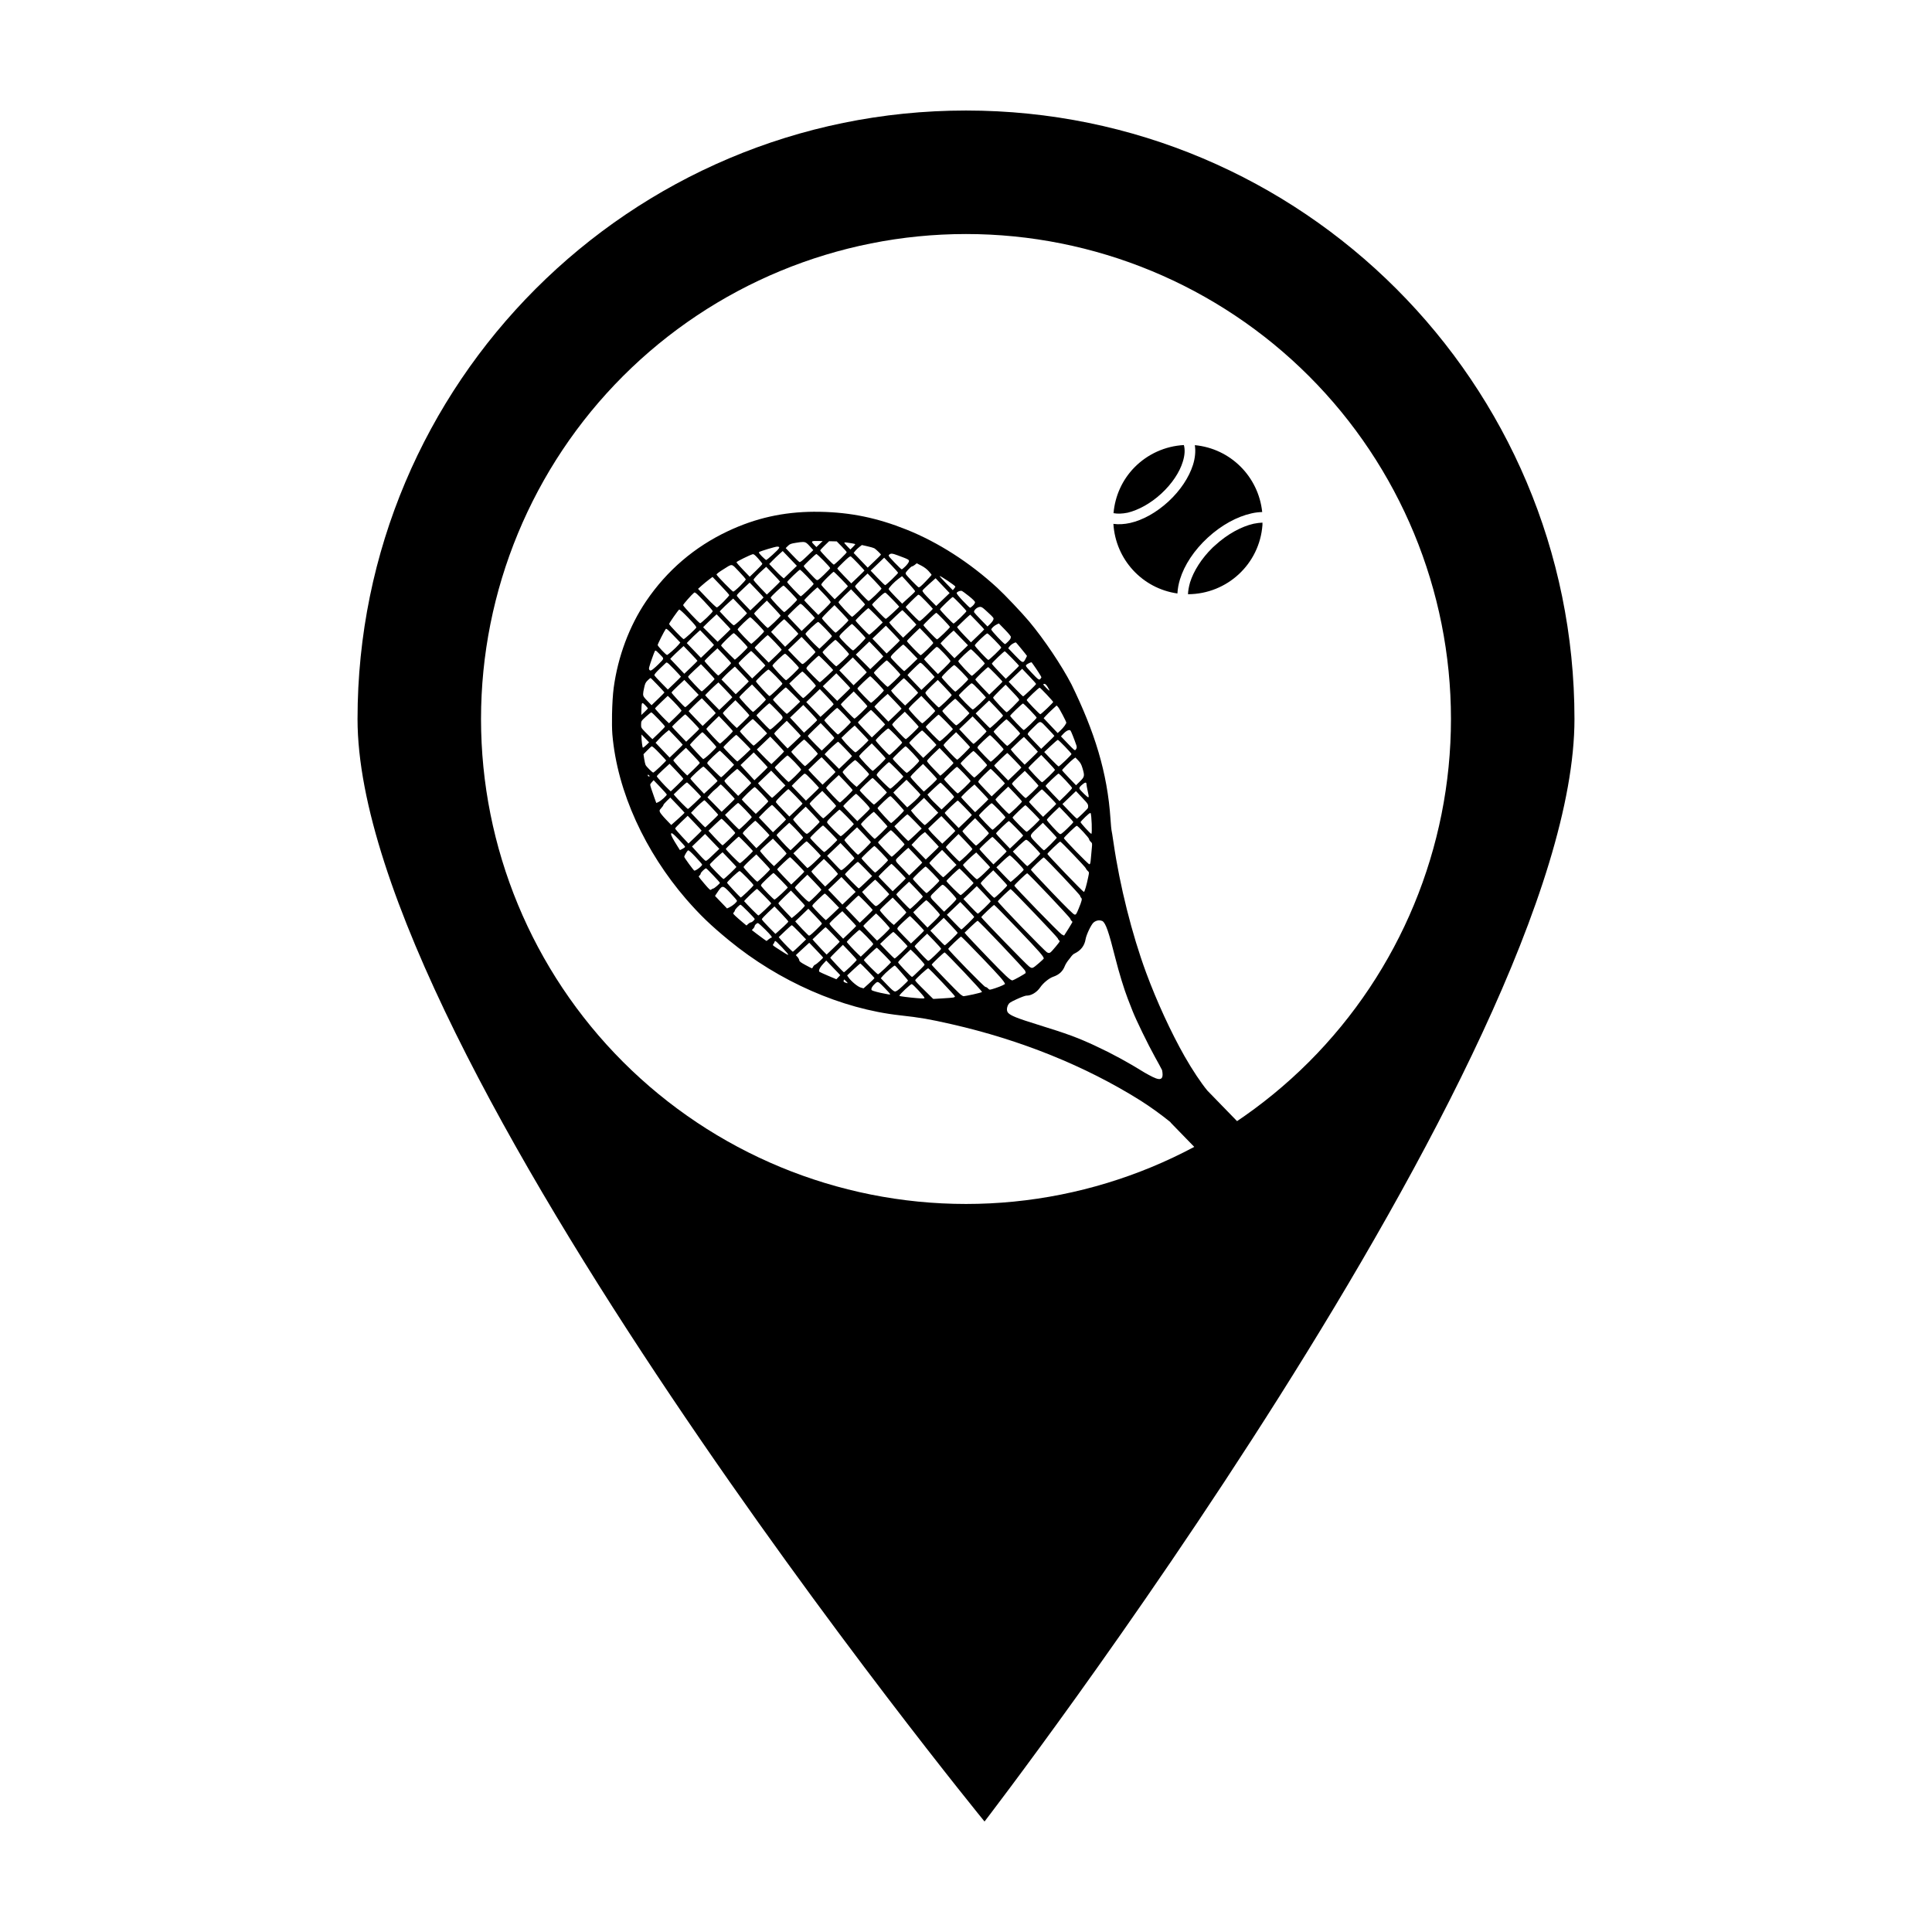
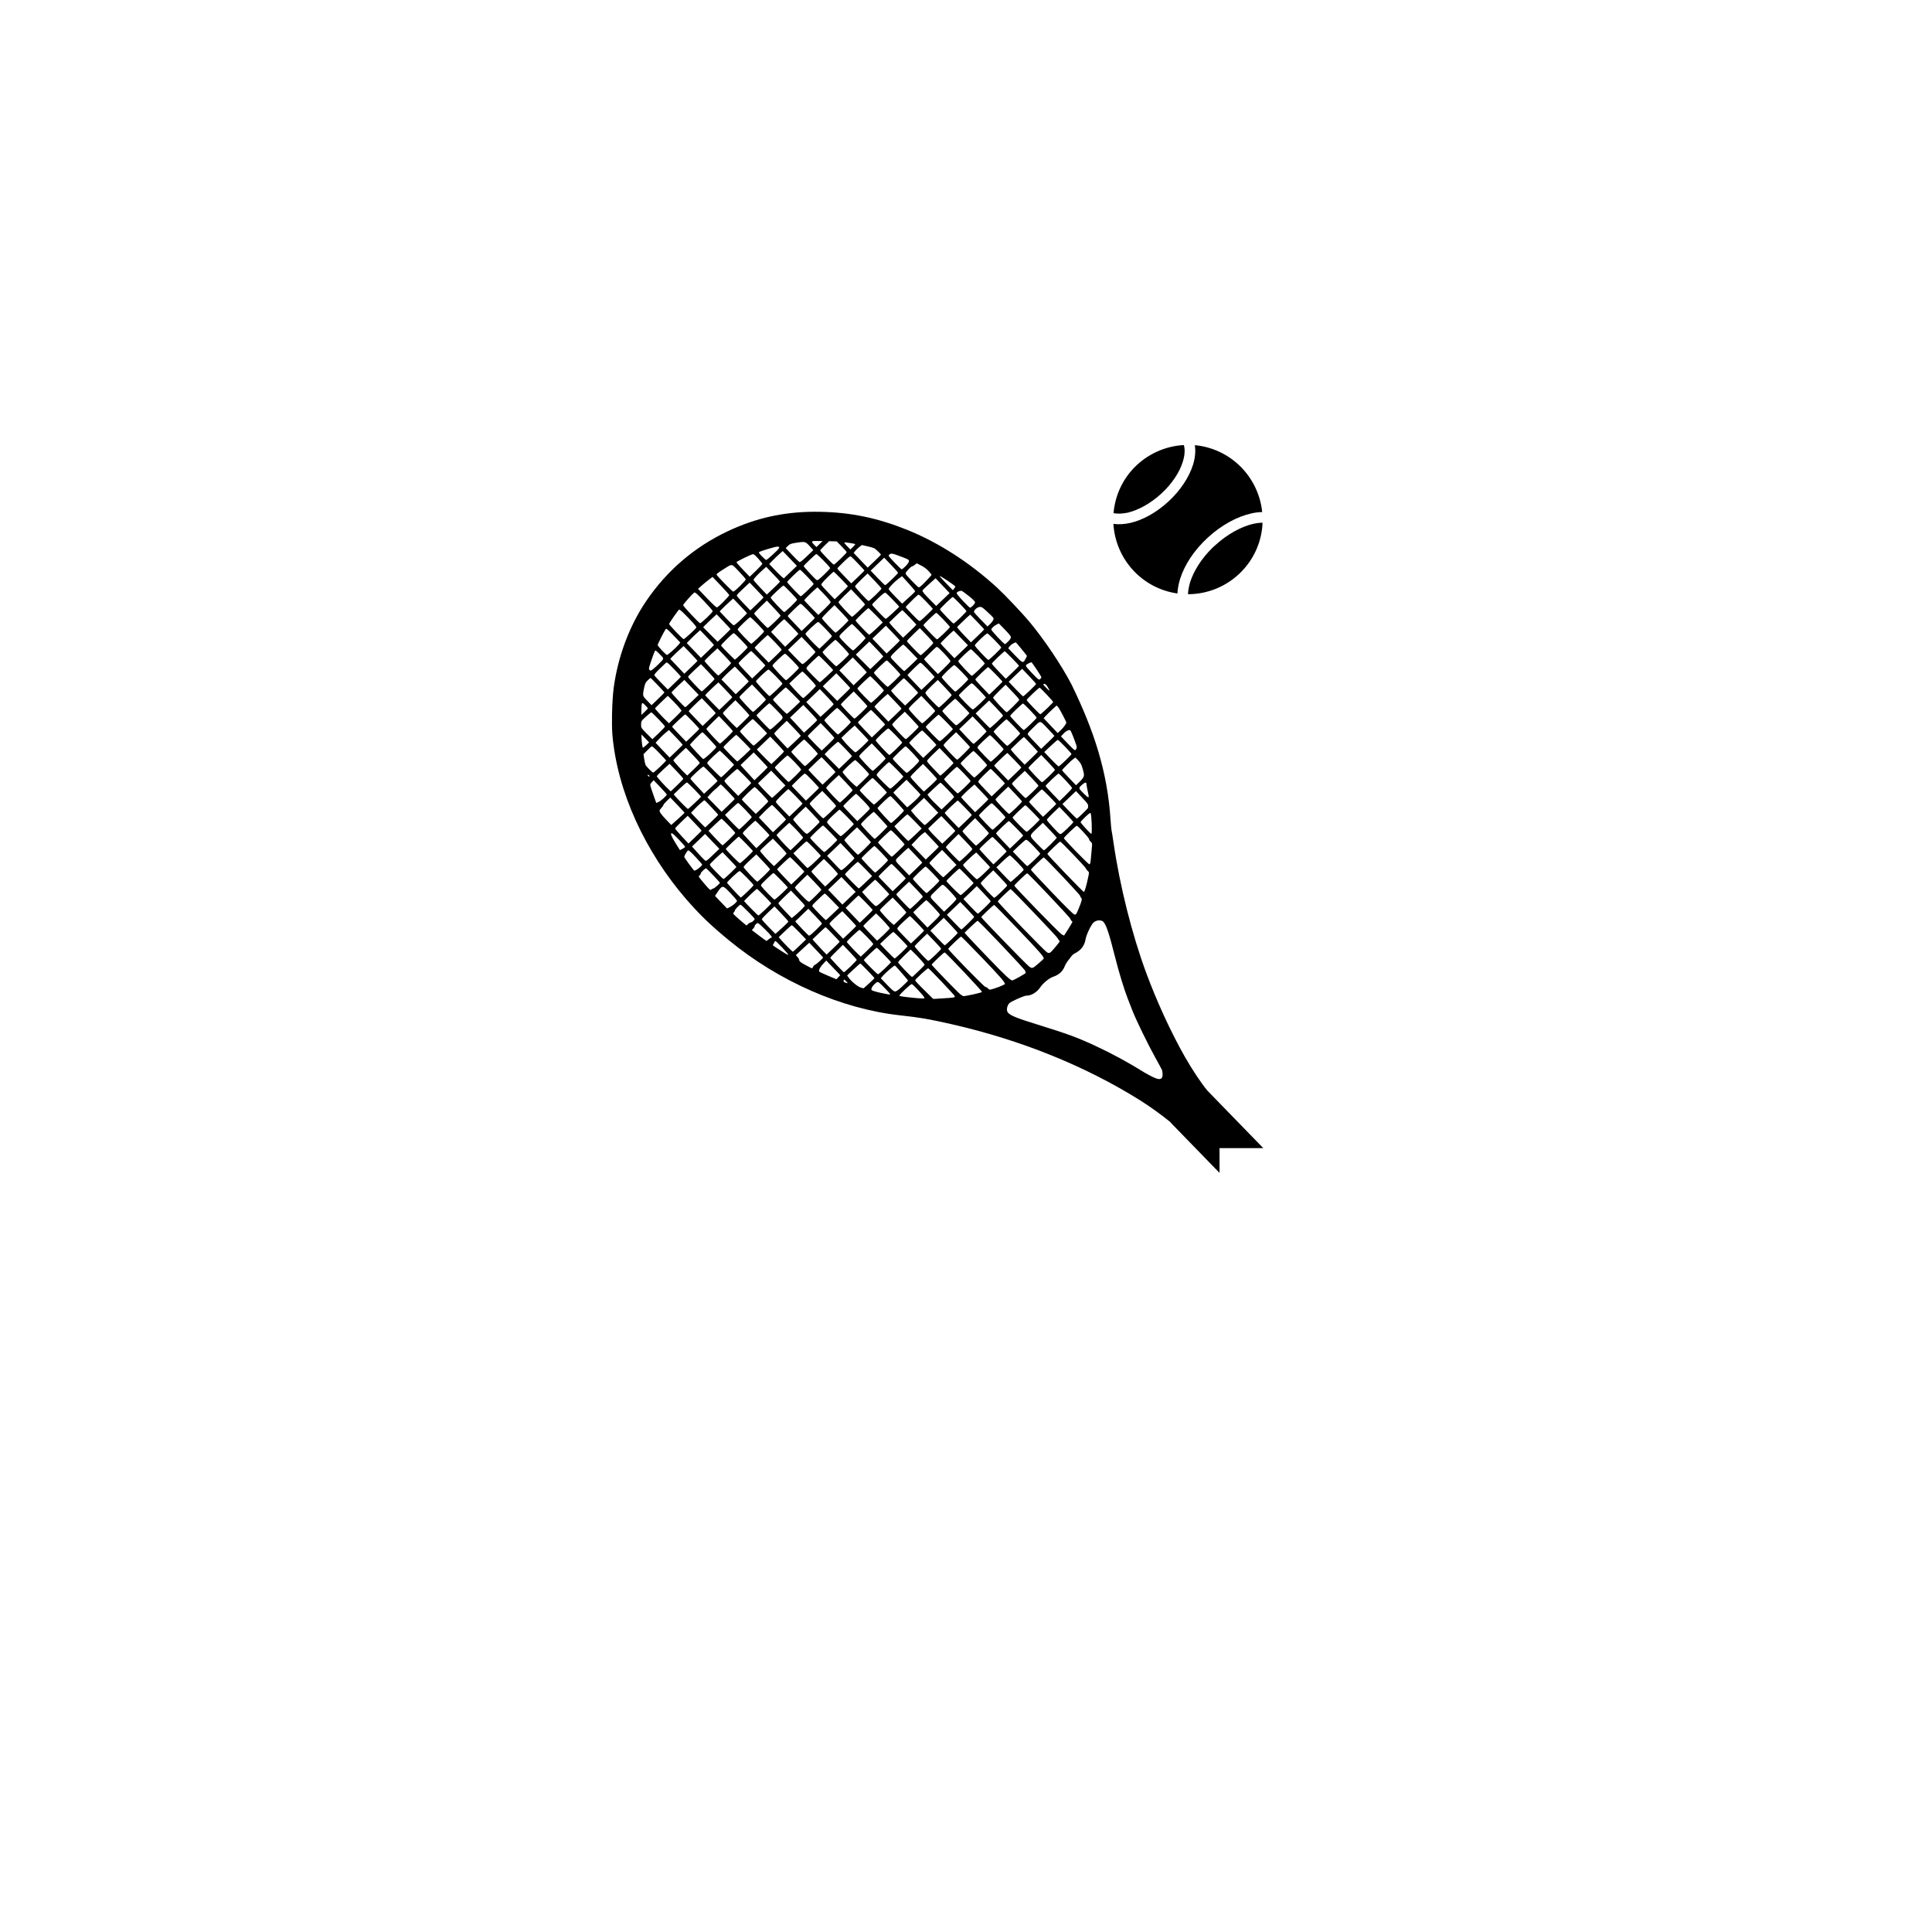
<svg xmlns="http://www.w3.org/2000/svg" fill="#000000" width="800px" height="800px" version="1.1" viewBox="144 144 512 512">
  <g>
-     <path d="m400 173.29c-89.059 0-161.25 72.195-161.25 161.25 0 89.059 166.16 292.18 166.16 292.18s156.34-203.12 156.34-292.18c0-89.059-72.195-161.25-161.25-161.25zm0 32.73c34.086 0 66.773 13.543 90.879 37.645 24.102 24.102 37.641 56.793 37.641 90.879 0 34.086-13.539 66.773-37.641 90.879-24.105 24.102-56.793 37.641-90.879 37.641s-66.777-13.539-90.879-37.641c-24.102-24.102-37.645-56.793-37.645-90.879 0-34.086 13.543-66.777 37.645-90.879 24.102-24.102 56.793-37.645 90.879-37.645z" />
    <path d="m359.76 279.62c-8.238 0.051-15.508 1.688-22.805 5.117-8.883 4.172-16.23 10.461-21.742 18.605-4.426 6.539-7.457 14.648-8.578 22.93-0.23 1.719-0.391 4.438-0.441 7.039v-0.02c-0.039 2.019-0.016 3.969 0.086 5.309 1.312 15.43 8.844 31.254 19.52 43.637 3.742 4.293 6.488 6.934 11.375 10.953 13.262 10.898 29.816 18.164 45.305 19.879 5.465 0.605 7.664 0.984 13.668 2.348 18.344 4.168 35.465 11.078 49.992 20.18 2.856 1.809 5.535 3.758 8.086 5.82l-0.023 0.051 12.984 13.359v-6.559h11.598l-14.828-15.254c-1.641-1.988-3.969-5.457-6.027-9.078-3.617-6.363-7.398-14.59-10.211-22.215-3.742-10.141-6.961-22.969-8.617-34.348-0.262-1.789-0.504-3.309-0.543-3.375-0.039-0.066-0.156-1.344-0.258-2.836-0.828-12.504-4.238-23.262-10.348-35.789-2.625-5.062-7.262-11.953-11.23-16.699-1.914-2.285-6.453-7.07-8.453-8.91-7.266-6.676-15.652-12.059-23.992-15.395-7.816-3.129-14.824-4.574-22.863-4.731-0.559-0.012-1.113-0.016-1.66-0.012zm0.27 7.75c0.195-0.004 0.43 0 0.699 0l1.281 0.023-0.824 0.793-0.828 0.793-0.672-0.688c-0.309-0.316-0.484-0.527-0.492-0.672-0.008-0.168 0.246-0.242 0.836-0.258zm3.691 0.059 1.008 0.023 1.012 0.023 1.324 1.344c0.727 0.738 1.32 1.426 1.32 1.527 0 0.102-0.73 0.883-1.621 1.738-0.891 0.855-1.695 1.551-1.793 1.551-0.223-0.004-3.609-3.539-3.609-3.766v-0.004c0-0.09 0.535-0.676 1.18-1.301l1.176-1.137zm-6.894 0.203c0.73 0.02 1.035 0.316 1.734 1.082l0.973 1.066-1.719 1.652c-1.324 1.273-1.781 1.621-1.988 1.5-0.148-0.086-1.02-0.949-1.938-1.918l-1.672-1.762 0.582-0.578c0.508-0.5 0.777-0.609 2.07-0.816 0.926-0.148 1.516-0.238 1.957-0.23zm11.113 0.109c0.117-0.012 0.277 0 0.453 0.031 0.352 0.055 1.004 0.16 1.453 0.227s0.809 0.172 0.809 0.234-0.297 0.398-0.652 0.75l-0.648 0.637-0.805-0.824c-0.441-0.453-0.797-0.895-0.801-0.977 0-0.039 0.074-0.066 0.191-0.074zm4.465 0.695 1.477 0.336c0.812 0.184 1.629 0.414 1.812 0.52 0.375 0.199 1.766 1.539 1.766 1.695 0 0.055-0.789 0.852-1.754 1.77l-1.754 1.672-3.727-3.891 0.402-0.52c0.223-0.285 0.715-0.758 1.094-1.051l0.688-0.531zm-22.445 0.422c0.941 0.02 0.746 0.371-1.219 2.164-0.832 0.762-1.594 1.379-1.691 1.379-0.094 0-0.602-0.434-1.125-0.961-0.531-0.531-0.785-0.863-0.801-1.035-0.008-0.039 0.008-0.062 0.031-0.09 0.242-0.234 4.309-1.457 4.805-1.457zm1.465 1.172 1.879 1.961 1.875 1.961-1.73 1.668-1.734 1.668-0.602-0.504c-0.332-0.277-1.203-1.141-1.934-1.914l-1.332-1.406 0.863-0.891c0.477-0.488 1.281-1.262 1.789-1.715l0.922-0.824zm28.965 0.703c0.316 0.023 0.758 0.16 1.457 0.418 3.016 1.117 3.144 1.184 3.016 1.684-0.066 0.25-0.477 0.816-0.922 1.254-0.441 0.438-0.883 0.793-0.98 0.793-0.098 0-0.953-0.82-1.902-1.812-1.16-1.215-1.527-1.621-1.543-1.848v-0.047c0.016-0.07 0.066-0.129 0.145-0.195 0.215-0.188 0.414-0.273 0.73-0.25zm-20.059 0.086c0.215-0.066 3.676 3.461 3.676 3.742 0 0.098-0.746 0.883-1.645 1.746-1.398 1.336-1.688 1.539-1.961 1.387-0.41-0.23-3.414-3.469-3.414-3.676 0-0.184 3.066-3.113 3.344-3.199zm-16.891 0.062c0.293-0.086 0.574 0.129 1.477 1.125 0.613 0.676 1.109 1.316 1.109 1.422 0 0.105-0.754 0.914-1.668 1.801l-1.668 1.613-1.758-1.832c-0.969-1.008-1.758-1.914-1.758-2.016 0-0.172 3.438-1.871 4.266-2.109zm25.98 0.57c0.035 0.004 0.066 0.016 0.098 0.035 0.293 0.168 3.566 3.586 3.566 3.723 0 0.039-0.789 0.82-1.746 1.734l-1.742 1.664-1.852-1.906c-1.02-1.047-1.852-1.969-1.852-2.039 0-0.074 0.75-0.855 1.664-1.738 1.195-1.152 1.613-1.496 1.859-1.469zm8.891 0.34 1.844 1.918c1.016 1.055 1.84 1.996 1.84 2.09s-0.73 0.871-1.621 1.727-1.695 1.551-1.793 1.551-1.004-0.871-2.016-1.93l-1.836-1.922 3.586-3.438zm8.637 1.484 1.188 0.609c0.758 0.387 1.477 0.926 1.973 1.48 0.43 0.48 0.781 0.922 0.781 0.98 0 0.059-0.723 0.855-1.605 1.77-1.25 1.297-1.664 1.629-1.875 1.508-0.398-0.227-3.148-3.074-3.352-3.469-0.031-0.07-0.051-0.137-0.051-0.203 0-0.211 0.184-0.457 0.68-1 0.438-0.48 0.898-0.863 1.023-0.863s0.457-0.176 0.734-0.402l0.504-0.406zm-49.055 0.484c0.48 0.047 0.879 0.582 1.93 1.676 1.004 1.043 1.816 1.996 1.816 2.121 0 0.121-0.684 0.902-1.52 1.73-0.832 0.828-1.645 1.5-1.801 1.5-0.238-0.004-4.082-3.922-4.434-4.516v-0.023c0.023-0.152 0.641-0.633 1.59-1.227 1.375-0.859 1.934-1.305 2.414-1.258zm9.16 0.457 1.836 1.914c1.012 1.051 1.832 1.953 1.832 2.004s-0.789 0.844-1.75 1.762l-1.75 1.672-1.762-1.836c-0.969-1.008-1.758-1.941-1.758-2.074 0-0.262 1.047-1.379 2.469-2.656l0.879-0.789zm8.949 0.77c0.234 0.004 3.629 3.527 3.629 3.762 0 0.094-0.73 0.871-1.621 1.727-0.891 0.855-1.695 1.551-1.793 1.551-0.234-0.004-3.609-3.547-3.609-3.781 0-0.238 3.152-3.262 3.391-3.262zm8.93 0.535c0.168 0.004 3.773 3.688 3.773 3.856 0 0.051-0.789 0.844-1.754 1.766l-1.75 1.672-1.688-1.75c-0.93-0.961-1.754-1.871-1.836-2.023-0.023-0.023-0.023-0.059-0.023-0.09 0.008-0.242 0.402-0.715 1.492-1.809 0.891-0.895 1.688-1.617 1.781-1.617zm8.992 0.457 1.848 1.922c1.016 1.055 1.84 2 1.84 2.094s-0.73 0.871-1.621 1.727c-0.891 0.855-1.699 1.551-1.801 1.551-0.273-0.004-3.598-3.59-3.598-3.875 0-0.133 0.754-0.957 1.668-1.828zm19.102 0.695c0.156-0.148 4.152 2.535 4.152 2.789 0 0.082-0.152 0.324-0.34 0.543l-0.336 0.398-1.773-1.828c-0.977-1.004-1.746-1.859-1.703-1.898zm-9.977 0.016 1.734 1.902c0.953 1.047 1.73 1.984 1.73 2.086 0 0.102-0.375 0.512-0.832 0.914-0.457 0.398-1.227 1.102-1.711 1.559l-0.883 0.832-1.797-1.836c-0.988-1.008-1.793-1.926-1.793-2.035 0.008-0.336 1.496-1.898 2.555-2.684l1-0.734zm-50.219 0.199 2.215 2.32c1.219 1.277 2.219 2.406 2.219 2.508 0 0.102-0.676 0.879-1.508 1.727-0.832 0.848-1.637 1.535-1.789 1.535-0.156-0.004-1.34-1.117-2.629-2.469l-2.348-2.461 0.961-0.859c0.527-0.473 1.391-1.184 1.918-1.578zm59.113 0.355 3.719 3.93-3.562 3.414-1.383-1.395c-1.777-1.793-2.277-2.383-2.242-2.672 0-0.02 0-0.023 0.016-0.055 0.051-0.129 0.852-0.906 1.773-1.727l1.676-1.492zm-49.277 1.156 1.844 1.918c1.016 1.055 1.84 1.957 1.84 2.012 0 0.051-0.789 0.844-1.754 1.766l-1.75 1.672-1.684-1.75c-0.926-0.961-1.754-1.879-1.84-2.039-0.031-0.055-0.043-0.109-0.043-0.168 0.023-0.266 0.516-0.742 2.582-2.664l0.805-0.75zm8.977 0.785c0.219 0 3.609 3.531 3.609 3.754 0 0.094-0.73 0.871-1.617 1.727-0.891 0.855-1.699 1.551-1.797 1.551-0.262-0.004-3.606-3.562-3.606-3.832 0-0.254 3.141-3.203 3.41-3.203zm9.008 0.469 1.754 1.824c0.965 1.004 1.75 1.945 1.75 2.09s-0.746 0.969-1.652 1.832l-1.645 1.566-1.867-1.895c-1.027-1.043-1.863-1.949-1.863-2.019 0-0.125 2.367-2.457 3.125-3.078l0.395-0.324zm8.895 0.52 1.844 1.922c1.016 1.055 1.844 2 1.844 2.09 0 0.094-0.734 0.871-1.621 1.727-0.891 0.855-1.695 1.551-1.793 1.551-0.281-0.004-3.613-3.57-3.606-3.859 0-0.141 0.754-0.973 1.668-1.848l1.664-1.586zm29.164 0.398c0.059 0 0.117 0.012 0.164 0.023 0.152 0.047 1.008 0.664 1.902 1.379 1.07 0.859 1.621 1.418 1.621 1.637 0 0.184-0.258 0.582-0.566 0.887-0.309 0.305-0.645 0.551-0.75 0.551s-0.969-0.828-1.918-1.836c-1.105-1.172-1.629-1.832-1.629-2.059 0-0.016 0.008-0.039 0.008-0.039 0.113-0.277 0.75-0.555 1.172-0.547zm-70.688 0.457c0.262-0.074 0.68 0.324 2.535 2.258 1.285 1.34 2.332 2.547 2.332 2.684 0 0.137-0.711 0.914-1.574 1.727-0.863 0.816-1.656 1.477-1.762 1.477-0.273-0.004-4.519-4.527-4.519-4.805 0-0.219 2.273-2.801 2.883-3.281 0.035-0.023 0.066-0.047 0.105-0.059zm50.613 0.047c0.039 0.004 0.066 0.02 0.098 0.039 0.281 0.164 3.574 3.551 3.574 3.676 0 0.031-0.762 0.766-1.691 1.637-0.93 0.871-1.773 1.578-1.875 1.578-0.242-0.004-3.625-3.535-3.625-3.777 0-0.102 0.746-0.883 1.656-1.738 1.211-1.141 1.609-1.453 1.859-1.414zm8.812 0.543c0.254 0.039 0.688 0.461 1.926 1.738 1.016 1.047 1.84 1.949 1.84 1.996 0 0.051-0.77 0.824-1.711 1.723-1.633 1.559-1.727 1.621-2.07 1.371-0.523-0.383-3.41-3.406-3.41-3.566 0-0.133 2.629-2.746 3.211-3.199 0.066-0.051 0.133-0.082 0.215-0.066zm9.051 0.59c0.219 0.004 3.621 3.543 3.621 3.758 0 0.094-0.73 0.871-1.617 1.73-0.891 0.855-1.699 1.551-1.797 1.551-0.223-0.004-3.609-3.539-3.609-3.766 0-0.215 3.188-3.273 3.398-3.273zm-58.199 0.406 1.836 1.91c1.008 1.051 1.832 1.949 1.832 1.996s-0.73 0.785-1.617 1.641c-0.891 0.855-1.738 1.551-1.887 1.551-0.148 0-1.051-0.836-2.004-1.848l-1.73-1.84 0.336-0.367c0.41-0.453 1.684-1.668 2.574-2.453l0.668-0.59zm8.934 0.547 1.82 1.926c1 1.059 1.816 1.992 1.816 2.074 0 0.086-0.73 0.852-1.617 1.707-0.891 0.855-1.695 1.551-1.793 1.551-0.23-0.004-3.609-3.586-3.609-3.82 0-0.098 0.766-0.914 1.695-1.809l1.688-1.633zm8.945 0.875c0.254 0.039 0.684 0.453 1.93 1.734 1.016 1.043 1.84 1.941 1.84 1.996 0 0.055-0.789 0.852-1.754 1.77l-1.75 1.672-1.844-1.922c-1.016-1.055-1.844-1.977-1.844-2.043 0-0.129 2.652-2.727 3.199-3.141 0.066-0.051 0.133-0.082 0.219-0.066zm8.973 0.332 1.852 1.926c1.02 1.059 1.848 2 1.848 2.094s-0.73 0.871-1.621 1.727c-0.891 0.855-1.695 1.551-1.793 1.551-0.254-0.004-3.609-3.57-3.609-3.832 0-0.121 0.75-0.949 1.664-1.844l1.66-1.625zm38.793 0.477c0.348 0.059 0.715 0.375 1.852 1.43 1.598 1.48 1.621 1.512 1.418 2.012-0.113 0.277-0.5 0.781-0.859 1.121l-0.656 0.613-1.695-1.738c-0.934-0.957-1.762-1.859-1.844-2.016-0.031-0.055-0.031-0.117-0.031-0.18 0.039-0.453 0.793-1.141 1.441-1.234 0.141-0.02 0.254-0.031 0.371-0.012zm-29.801 0.316c0.145 0 3.785 3.672 3.785 3.809 0 0.023-0.766 0.762-1.703 1.641-0.938 0.875-1.781 1.59-1.875 1.59-0.223-0.004-3.613-3.539-3.613-3.758 0-0.227 3.184-3.277 3.406-3.277zm-50.148 0.371c0.117-0.07 1.098 0.82 2.434 2.215 1.742 1.816 2.203 2.391 2.082 2.606-0.086 0.148-0.828 0.895-1.652 1.652-0.824 0.758-1.578 1.371-1.684 1.371-0.25-0.004-3.852-3.766-3.852-4.016 0-0.242 2.391-3.66 2.668-3.824zm59.125 0.164c0.129 0 3.719 3.723 3.719 3.856 0 0.051-0.789 0.844-1.754 1.766l-1.754 1.672-1.52-1.574c-0.836-0.867-1.664-1.777-1.84-2.027l-0.316-0.457 1.676-1.617c0.922-0.891 1.727-1.613 1.785-1.613zm9.012 0.707c0.223 0.004 3.613 3.535 3.613 3.762 0 0.094-0.73 0.871-1.621 1.727-0.891 0.855-1.699 1.551-1.797 1.551-0.223-0.004-3.606-3.539-3.606-3.766 0-0.219 3.188-3.273 3.406-3.273zm-58.219 0.391 1.84 1.918c1.012 1.055 1.84 1.957 1.84 2.008 0 0.051-0.77 0.824-1.711 1.719l-1.707 1.625-3.836-3.836 0.426-0.449c0.41-0.43 1.453-1.426 2.606-2.484l0.543-0.496zm67.211 0.09 1.848 1.906c1.016 1.047 1.848 1.949 1.848 2s-0.789 0.844-1.754 1.766l-1.75 1.672-1.523-1.574c-0.836-0.867-1.664-1.781-1.84-2.031l-0.316-0.457 1.266-1.242c0.695-0.684 1.48-1.418 1.742-1.641l0.477-0.398zm-58.305 0.688c0.266 0.004 3.676 3.5 3.676 3.762 0 0.094-0.73 0.871-1.621 1.727-0.891 0.855-1.688 1.551-1.77 1.551-0.242-0.004-3.629-3.559-3.629-3.801 0-0.293 3.055-3.238 3.344-3.238zm9.012 0.539c0.145 0 3.738 3.711 3.738 3.856 0 0.051-0.789 0.844-1.75 1.762l-1.75 1.672-3.727-3.938 0.758-0.797c1.168-1.227 2.59-2.555 2.734-2.555zm9 0.707c0.25 0.004 3.644 3.519 3.644 3.769 0 0.098-0.75 0.891-1.66 1.758l-1.656 1.578-0.387-0.336c-1.141-0.988-3.316-3.359-3.316-3.606 0-0.316 3.055-3.168 3.375-3.168zm47.879 0.398 1.641 1.68c0.957 0.984 1.598 1.773 1.543 1.906-0.051 0.125-0.094 0.301-0.094 0.387 0 0.234-1.246 1.5-1.465 1.5-0.297-0.004-3.637-3.555-3.629-3.859 0.008-0.328 0.781-1.039 1.488-1.371l0.52-0.242zm-38.941 0.141c0.211 0.004 3.613 3.531 3.613 3.742 0 0.082-0.688 0.84-1.523 1.684-0.836 0.844-1.633 1.562-1.773 1.59-0.25 0.055-3.262-2.922-3.59-3.547-0.023-0.051-0.035-0.105-0.035-0.164 0.016-0.258 0.367-0.645 1.504-1.734 0.898-0.867 1.715-1.57 1.809-1.57zm9 0.457 1.848 1.922c1.016 1.059 1.844 1.965 1.844 2.016 0 0.051-0.789 0.84-1.75 1.758l-1.746 1.668-1.887-1.969-1.883-1.973 3.57-3.422zm8.977 0.629 1.816 1.875c1 1.031 1.793 1.969 1.766 2.086-0.031 0.113-0.754 0.891-1.609 1.727-0.855 0.836-1.637 1.512-1.73 1.512-0.23-0.004-3.641-3.527-3.641-3.754 0-0.098 0.77-0.914 1.703-1.812l1.699-1.633zm-67.25 0.207c0.191-0.059 0.637 0.344 1.953 1.715l1.844 1.914-0.527 0.637c-0.289 0.352-1.047 1.094-1.68 1.648-0.633 0.555-1.223 1.008-1.312 1.008-0.285-0.004-2.488-2.348-2.481-2.637 0-0.262 1.715-3.656 2.133-4.234 0.016-0.023 0.043-0.047 0.066-0.051zm9.043 0.352 1.84 1.918c1.012 1.055 1.84 1.957 1.84 2.008 0 0.051-0.781 0.836-1.734 1.746l-1.73 1.652-1.879-1.953-1.875-1.953 0.512-0.539c0.629-0.664 1.918-1.91 2.555-2.461l0.473-0.41zm67.199 0.102 1.895 1.949 1.891 1.949-3.586 3.438-1.848-1.922c-1.016-1.059-1.844-1.969-1.844-2.023 0-0.113 2.5-2.59 3.102-3.074l0.383-0.312zm-58.293 0.676c0.27 0.004 3.676 3.5 3.676 3.766 0 0.098-0.75 0.891-1.66 1.762-0.914 0.871-1.695 1.547-1.742 1.504-2.152-2.078-3.621-3.602-3.621-3.754 0-0.281 3.07-3.273 3.348-3.273zm67.203 0.074c0.27 0.004 3.695 3.496 3.695 3.766 0 0.094-0.73 0.867-1.617 1.723-0.891 0.855-1.695 1.551-1.793 1.551-0.281-0.004-3.606-3.57-3.606-3.859 0-0.328 2.992-3.18 3.32-3.18zm-58.195 0.465c0.191 0.004 3.754 3.742 3.699 3.883-0.023 0.066-0.609 0.672-1.297 1.348-0.688 0.676-1.453 1.406-1.703 1.629l-0.453 0.402-1.852-1.902c-1.02-1.047-1.848-1.957-1.848-2.027 0-0.168 3.281-3.332 3.449-3.332zm8.969 0.461 1.844 1.918c1.012 1.055 1.836 2 1.836 2.098 0 0.098-0.742 0.883-1.645 1.746-1.414 1.348-1.684 1.539-1.957 1.375-0.176-0.105-1.07-0.98-1.988-1.945l-1.672-1.754 1.789-1.719zm8.969 0.781c0.25 0.004 3.613 3.551 3.613 3.801 0 0.117-0.719 0.875-1.594 1.684-0.875 0.809-1.672 1.504-1.77 1.535-0.199 0.066-3.66-3.473-3.66-3.738 0-0.223 3.188-3.277 3.41-3.277zm9 0.457 1.848 1.922c1.016 1.059 1.844 1.965 1.844 2.016 0 0.051-0.777 0.832-1.73 1.738l-1.727 1.648-1.914-1.934-1.91-1.934 1.793-1.73 1.793-1.727zm38.836 0.23c0.066 0 2.938 3.504 2.938 3.582 0 0.012-0.164 0.34-0.359 0.727-0.656 1.285-0.777 1.246-2.805-0.875l-1.812-1.898 0.402-0.543c0.328-0.441 1.25-0.992 1.637-0.992zm-29.852 0.559c0.094 0 0.984 0.848 1.98 1.883l1.805 1.879-1.703 1.641c-0.938 0.902-1.762 1.637-1.828 1.637-0.191-0.004-3.324-3.172-3.519-3.559-0.031-0.055-0.043-0.109-0.043-0.168 0.008-0.258 0.352-0.637 1.504-1.746 0.898-0.863 1.711-1.566 1.805-1.566zm-58.215 0.398 1.84 1.914c1.012 1.055 1.836 1.953 1.836 2.008 0 0.051-0.789 0.84-1.746 1.754l-1.742 1.664-3.727-3.938 0.59-0.617c0.324-0.34 1.121-1.105 1.77-1.699l1.18-1.082zm67.141 0.242c0.25 0.031 0.652 0.422 1.848 1.664 0.965 1.004 1.746 1.941 1.746 2.086s-0.754 0.977-1.668 1.852l-1.664 1.586-1.844-1.922c-1.016-1.055-1.844-1.965-1.844-2.016 0-0.117 2.766-2.852 3.207-3.18 0.074-0.051 0.137-0.082 0.219-0.074zm-58.168 0.363 1.805 1.879c0.992 1.035 1.805 1.957 1.805 2.051s-0.734 0.871-1.621 1.727c-0.891 0.855-1.688 1.551-1.773 1.551-0.219-0.004-3.629-3.633-3.629-3.856 0-0.102 0.77-0.895 1.707-1.77l1.703-1.586zm67.16 0.246c0.25 0.004 3.676 3.519 3.676 3.766 0 0.094-0.73 0.867-1.621 1.723s-1.695 1.551-1.793 1.551c-0.281-0.004-3.613-3.57-3.606-3.859 0-0.305 3.035-3.18 3.344-3.18zm-83.594 0.352c0.168 0 0.465 0.266 1.133 0.957 1.242 1.281 1.27 1.035-0.297 2.633-0.438 0.445-1.094 1.039-1.453 1.316-0.547 0.418-0.699 0.469-0.914 0.281-0.117-0.102-0.176-0.23-0.176-0.414v-0.078c0.008-0.074 0.023-0.16 0.043-0.25 0.184-0.789 1.34-4.066 1.535-4.359 0.035-0.051 0.078-0.082 0.133-0.078zm25.363 0.113c0.156 0.004 3.758 3.699 3.758 3.856 0 0.051-0.789 0.844-1.746 1.758l-1.746 1.668-1.867-1.969c-1.348-1.422-1.719-1.855-1.699-2.102 0-0.059 0.031-0.105 0.066-0.152 0.488-0.598 3.09-3.055 3.231-3.055zm67.207 0.074c0.168 0 3.777 3.684 3.777 3.859 0 0.051-0.785 0.84-1.75 1.762l-1.75 1.672-1.848-1.918c-1.016-1.059-1.844-2-1.844-2.094 0-0.227 3.188-3.277 3.41-3.277zm-58.219 0.637c0.266 0.004 3.676 3.5 3.676 3.762 0 0.094-0.73 0.871-1.617 1.727-0.891 0.855-1.699 1.551-1.797 1.551-0.285-0.004-3.613-3.574-3.606-3.867 0.008-0.324 3.016-3.172 3.344-3.172zm8.957 0.535c0.16 0.004 3.789 3.672 3.789 3.824 0 0.035-0.77 0.77-1.707 1.641-0.938 0.867-1.758 1.574-1.832 1.574-0.184 0-3.32-3.18-3.512-3.559-0.031-0.051-0.039-0.102-0.031-0.16 0.031-0.258 0.395-0.668 1.488-1.738 0.891-0.871 1.703-1.582 1.801-1.582zm9 0.457 1.848 1.926c1.016 1.059 1.848 1.965 1.848 2.012 0 0.051-0.789 0.84-1.754 1.762l-1.75 1.672-3.773-3.938 3.578-3.438zm8.992 0.785c0.234 0.004 3.613 3.543 3.613 3.777 0 0.102-0.715 0.859-1.582 1.684-0.867 0.824-1.664 1.531-1.77 1.559-0.211 0.066-3.672-3.469-3.672-3.742 0-0.227 3.188-3.277 3.41-3.277zm38.324 0.5c0.039-0.004 0.066 0 0.074 0.016 0.016 0.031 0.258 0.367 0.539 0.75 0.754 1.039 2.055 3.07 2.047 3.195 0 0.059-0.117 0.246-0.254 0.418-0.34 0.43-0.578 0.262-2.438-1.723-1.043-1.113-1.395-1.516-1.41-1.754 0-0.078 0.031-0.141 0.078-0.199 0.199-0.227 1.094-0.672 1.363-0.699zm-96.625 0.07c0.25 0.035 0.676 0.445 1.926 1.746 1.008 1.051 1.832 1.949 1.832 2.004 0 0.051-0.781 0.836-1.738 1.75l-1.734 1.656-1.707-1.734c-0.938-0.953-1.77-1.852-1.844-2-0.016-0.023-0.016-0.055-0.016-0.086 0.008-0.23 0.383-0.676 1.32-1.602 0.793-0.781 1.578-1.527 1.746-1.66 0.066-0.055 0.137-0.082 0.219-0.074zm67.227 0.074c0.25 0.031 0.672 0.441 1.926 1.746 1.008 1.051 1.836 1.949 1.836 2.004 0 0.051-0.789 0.844-1.754 1.766l-1.754 1.672-1.844-1.922c-1.016-1.055-1.844-1.965-1.844-2.019 0-0.109 2.738-2.812 3.211-3.172 0.074-0.055 0.137-0.086 0.219-0.074zm-58.172 0.359 1.805 1.879c0.992 1.035 1.805 1.957 1.805 2.051s-0.73 0.871-1.621 1.727-1.684 1.551-1.766 1.551c-0.242-0.004-3.633-3.609-3.633-3.852 0-0.121 0.773-0.93 1.707-1.789zm67.137 0.242c0.285 0.004 3.699 3.484 3.699 3.762 0 0.094-0.73 0.871-1.621 1.727s-1.699 1.551-1.797 1.551c-0.258-0.004-3.606-3.559-3.606-3.82 0-0.316 3.008-3.219 3.32-3.219zm-58.129 0.402 1.84 1.914c1.012 1.051 1.836 1.953 1.836 2.004s-0.781 0.836-1.734 1.746l-1.73 1.652-3.773-3.891 0.57-0.637c0.543-0.605 1.773-1.773 2.602-2.469l0.387-0.324zm67.121 0.137c0.168 0.004 3.781 3.688 3.781 3.859 0 0.051-0.785 0.84-1.75 1.762l-1.75 1.672-1.848-1.922c-1.016-1.055-1.844-2-1.844-2.094 0-0.223 3.184-3.277 3.406-3.277zm9.008 0.453 1.84 1.926c1.016 1.059 1.844 1.996 1.844 2.082 0 0.086-0.738 0.863-1.645 1.723-0.902 0.863-1.707 1.562-1.789 1.562s-0.98-0.871-1.992-1.934l-1.84-1.93 1.789-1.719 1.789-1.715zm-67.234 0.184c0.277 0.004 3.691 3.492 3.691 3.762 0 0.094-0.73 0.871-1.621 1.727s-1.695 1.551-1.789 1.551c-0.242-0.004-3.609-3.66-3.609-3.91 0-0.293 3.027-3.129 3.328-3.129zm8.984 0.535c0.273 0.004 3.633 3.574 3.574 3.797-0.031 0.113-0.75 0.887-1.605 1.723-0.855 0.836-1.645 1.516-1.754 1.516-0.176 0-2.246-2.133-3.285-3.379l-0.406-0.484 1.652-1.59c0.906-0.875 1.727-1.586 1.82-1.586zm9 0.453 1.844 1.922c1.016 1.059 1.844 1.961 1.844 2.012s-0.781 0.836-1.734 1.746l-1.73 1.652-3.812-3.883 3.594-3.453zm8.965 0.789c0.219 0.004 3.629 3.551 3.629 3.766 0 0.098-0.723 0.875-1.602 1.727-0.879 0.855-1.688 1.547-1.801 1.547-0.23-0.004-3.621-3.547-3.621-3.781 0-0.199 3.191-3.258 3.394-3.258zm-58.199 0.465c0.133 0 3.676 3.715 3.676 3.848 0 0.047-0.77 0.82-1.707 1.723l-1.703 1.641-1.137-1.176c-0.797-0.828-1.102-1.141-1.102-1.773 0-0.379 0.102-0.871 0.27-1.656 0.242-1.133 0.379-1.422 0.934-1.969 0.359-0.352 0.703-0.637 0.77-0.637zm67.137 0.07c0.164 0 3.766 3.695 3.766 3.856 0 0.051-0.777 0.832-1.723 1.734l-1.719 1.641-1.543-1.516c-0.848-0.832-1.688-1.73-1.863-1.992l-0.32-0.473 1.621-1.629c0.895-0.895 1.695-1.625 1.781-1.625zm-58.184 0.441 1.902 1.98 1.898 1.98-1.703 1.641c-0.938 0.902-1.777 1.633-1.867 1.633-0.223-0.004-3.621-3.66-3.621-3.887 0-0.102 0.766-0.895 1.695-1.766zm67.172 0.016 1.844 1.922c1.016 1.055 1.84 2 1.84 2.09 0 0.094-0.73 0.871-1.621 1.727-0.891 0.855-1.699 1.551-1.797 1.551-0.098 0-0.957-0.824-1.914-1.824-1.242-1.301-1.656-1.824-1.633-2.09v-0.051c0.059-0.176 0.82-1 1.688-1.828l1.578-1.504zm-58.145 0.648 1.84 1.914c1.012 1.055 1.84 1.957 1.84 2.008 0 0.051-0.777 0.836-1.727 1.738l-1.723 1.645-1.871-1.906c-1.027-1.051-1.867-1.953-1.867-2 0-0.098 2.254-2.316 3.039-2.988l0.477-0.41zm67.145 0.246c0.254 0.039 0.684 0.453 1.93 1.75 1.008 1.051 1.832 1.949 1.832 1.996s-0.73 0.785-1.617 1.641c-0.891 0.855-1.73 1.551-1.871 1.551-0.289-0.004-3.699-3.488-3.699-3.769 0-0.168 2.539-2.621 3.207-3.102 0.074-0.051 0.137-0.078 0.223-0.066zm19.281 0.141c0.223 0.004 0.516 0.297 0.836 0.832 0.699 1.168 0.617 1.23-0.344 0.262-0.578-0.582-0.828-0.867-0.805-1 0.016-0.07 0.121-0.098 0.312-0.098zm-77.516 0.16 1.836 1.914c1.012 1.051 1.832 1.988 1.832 2.082s-0.73 0.871-1.621 1.727-1.684 1.551-1.766 1.551c-0.246-0.004-3.633-3.641-3.633-3.898 0-0.129 0.758-0.941 1.676-1.809l1.672-1.57zm67.203 0.051 1.875 1.965c1.68 1.766 1.852 1.996 1.629 2.254-0.137 0.16-0.871 0.914-1.637 1.684s-1.477 1.395-1.586 1.395c-0.266-0.004-3.606-3.582-3.606-3.852 0-0.121 0.75-0.945 1.664-1.832l1.656-1.613zm-58.238 0.719c0.129 0 3.785 3.66 3.785 3.785 0 0.012-0.75 0.73-1.664 1.598-0.914 0.867-1.746 1.605-1.844 1.633-0.18 0.055-3.688-3.547-3.688-3.781 0-0.191 3.211-3.231 3.406-3.231zm67.254 0.074c0.207 0.004 3.59 3.598 3.59 3.809 0 0.066-0.73 0.824-1.621 1.68s-1.695 1.551-1.789 1.551c-0.223-0.004-3.613-3.535-3.613-3.758 0-0.238 3.191-3.277 3.434-3.277zm-58.258 0.379 1.844 1.922c1.016 1.059 1.836 2 1.82 2.098-0.016 0.098-0.805 0.891-1.758 1.762l-1.73 1.586-3.766-3.93 3.586-3.438zm8.988 0.617 1.805 1.879c0.992 1.035 1.805 1.961 1.805 2.051 0 0.094-0.734 0.871-1.621 1.727-0.891 0.855-1.695 1.551-1.793 1.551-0.223-0.004-3.609-3.539-3.609-3.766 0-0.09 0.77-0.902 1.707-1.805l1.707-1.641zm9.012 0.652 1.836 1.91c1.008 1.051 1.836 1.953 1.836 2.004 0 0.051-0.789 0.844-1.754 1.762l-1.75 1.672-1.84-1.926c-1.012-1.059-1.844-1.969-1.844-2.023 0-0.133 1.637-1.762 2.68-2.672l0.836-0.73zm-58.297 0.516 0.609 0.578c1.191 1.133 3.039 3.176 3.039 3.356 0 0.102-0.75 0.895-1.66 1.762l-1.652 1.578-0.809-0.773c-1.098-1.055-2.898-3.019-2.898-3.16 0-0.062 0.762-0.84 1.688-1.727l1.688-1.613zm67.203 0.012 1.836 1.914c1.012 1.051 1.832 1.992 1.832 2.082 0 0.094-0.73 0.871-1.621 1.727s-1.695 1.551-1.793 1.551c-0.285-0.004-3.613-3.574-3.606-3.867 0-0.145 0.758-0.973 1.68-1.836zm-58.156 0.633 1.84 1.914c1.012 1.051 1.836 1.957 1.836 2.008 0 0.051-0.785 0.84-1.742 1.75l-1.738 1.66-1.855-1.91c-1.02-1.051-1.855-1.953-1.855-2.008 0-0.109 2.516-2.602 3.117-3.09zm67.145 0.137c0.145 0 3.758 3.691 3.758 3.832 0 0.035-0.727 0.777-1.609 1.641-0.887 0.863-1.738 1.566-1.895 1.566-0.285-0.004-3.684-3.527-3.684-3.809 0-0.195 3.234-3.231 3.43-3.231zm-58.262 0.379 1.852 1.926c1.02 1.059 1.844 2 1.844 2.102 0 0.098-0.75 0.891-1.66 1.758l-1.656 1.578-0.383-0.34c-1.012-0.906-3.32-3.406-3.32-3.59 0-0.117 0.754-0.934 1.664-1.82zm67.238 0.078 1.848 1.922c1.016 1.059 1.84 2 1.84 2.09 0 0.094-0.75 0.871-1.664 1.727-0.914 0.855-1.723 1.555-1.801 1.555s-0.961-0.875-1.969-1.938l-1.824-1.934zm-91.848 0.684c0.145 0.012 0.359 0.211 0.691 0.551 0.402 0.414 0.73 0.797 0.73 0.852s-0.395 0.469-0.875 0.926l-0.875 0.828 0.031-1.395c0.031-1.27 0.059-1.777 0.301-1.758zm33.625 0.035c0.082 0 0.957 0.844 1.945 1.875 2.082 2.168 2.109 1.73-0.238 3.894-1.289 1.188-1.465 1.301-1.734 1.082-0.582-0.473-3.398-3.477-3.398-3.621 0-0.191 3.234-3.227 3.43-3.227zm67.207 0.074c0.223 0.004 3.613 3.535 3.613 3.758 0 0.094-0.73 0.871-1.621 1.727-0.891 0.855-1.699 1.551-1.797 1.551-0.223-0.004-3.609-3.543-3.609-3.766 0-0.219 3.191-3.273 3.41-3.273zm-58.23 0.383 1.848 1.922c1.016 1.059 1.836 2 1.82 2.098s-0.805 0.887-1.75 1.754l-1.723 1.578-3.703-3.992zm67.129 0.141 0.383 0.402c0.352 0.367 2.195 3.871 2.195 4.172 0 0.074-0.191 0.418-0.426 0.766-0.234 0.348-0.75 0.93-1.145 1.297l-0.723 0.668-1.859-1.965-1.859-1.969 0.57-0.629c0.312-0.348 1.086-1.105 1.715-1.684l1.148-1.055zm-58.148 0.648c0.223 0.004 3.613 3.535 3.613 3.762 0 0.094-0.73 0.871-1.621 1.727-0.891 0.855-1.699 1.551-1.797 1.551-0.223-0.004-3.606-3.539-3.606-3.766 0-0.219 3.188-3.273 3.41-3.273zm8.961 0.535c0.137 0 3.727 3.719 3.727 3.856 0 0.051-0.789 0.844-1.754 1.766l-1.75 1.672-1.84-1.926c-1.012-1.059-1.844-1.984-1.844-2.059 0-0.16 3.297-3.309 3.461-3.309zm8.961 0.473 1.836 1.914c1.012 1.051 1.832 1.992 1.832 2.082 0 0.094-0.73 0.871-1.621 1.727s-1.691 1.551-1.781 1.551c-0.277-0.004-3.617-3.578-3.617-3.863 0-0.148 0.758-0.977 1.676-1.84l1.672-1.57zm-67.176 0.164c0.23 0.004 3.617 3.539 3.617 3.766 0 0.098-0.75 0.891-1.66 1.762l-1.656 1.582-0.465-0.43c-0.254-0.238-0.938-0.926-1.516-1.527-1.02-1.059-1.047-1.125-1.031-1.973 0.016-0.867 0.039-0.895 1.277-2.031 0.695-0.633 1.34-1.148 1.438-1.148zm8.984 0.535c0.188 0.004 3.711 3.668 3.711 3.859 0 0.051-0.777 0.832-1.73 1.738l-1.73 1.652-1.867-1.949c-1.027-1.07-1.867-1.98-1.867-2.019 0-0.176 3.305-3.277 3.481-3.277zm67.156 0.074c0.168 0 3.781 3.684 3.781 3.848 0 0.047-0.73 0.785-1.617 1.641-0.891 0.855-1.734 1.551-1.879 1.551-0.262-0.004-3.691-3.543-3.691-3.801 0-0.199 3.207-3.238 3.406-3.238zm-58.227 0.383 1.844 1.922c1.016 1.055 1.844 2 1.844 2.09 0 0.094-0.734 0.871-1.621 1.727-0.891 0.855-1.695 1.551-1.789 1.551-0.223 0-3.609-3.66-3.609-3.887 0-0.094 0.754-0.898 1.668-1.789l1.664-1.617zm67.227 0.07 1.848 1.922c1.016 1.059 1.844 1.984 1.844 2.062s-0.738 0.855-1.637 1.727c-0.898 0.871-1.711 1.582-1.805 1.582s-0.984-0.879-1.98-1.949l-1.812-1.945 3.547-3.398zm-58.246 0.715c0.145 0 3.785 3.672 3.785 3.812 0 0.023-0.766 0.762-1.699 1.641-0.934 0.875-1.777 1.586-1.879 1.586-0.211-0.004-3.617-3.574-3.617-3.785 0-0.207 3.203-3.25 3.406-3.25zm67.23 0.074c0.223 0.004 3.613 3.535 3.613 3.758 0 0.094-0.73 0.871-1.621 1.727-0.891 0.855-1.695 1.551-1.793 1.551-0.223-0.004-3.609-3.543-3.609-3.766 0-0.219 3.188-3.273 3.406-3.273zm-58.227 0.383 1.848 1.922c1.016 1.055 1.84 1.961 1.84 2.012s-0.066 0.164-0.141 0.258-0.855 0.84-1.73 1.66l-1.598 1.492-1.777-1.867c-0.977-1.027-1.773-1.961-1.773-2.082 0-0.117 0.754-0.93 1.668-1.801l1.664-1.59zm67.164 0.344c0.438 0.004 0.863 0.559 1.926 1.66 1.008 1.051 1.832 1.949 1.832 2.004 0 0.051-0.789 0.844-1.754 1.762l-1.75 1.672-1.688-1.75c-0.93-0.961-1.758-1.879-1.844-2.039-0.016-0.031-0.031-0.059-0.031-0.094v-0.047c0.031-0.242 0.371-0.637 1.316-1.562 1.102-1.074 1.551-1.613 1.988-1.609zm-58.184 0.273 1.809 1.879c0.992 1.035 1.801 1.961 1.801 2.059 0 0.098-0.75 0.891-1.66 1.762l-1.66 1.582-0.453-0.43c-1.227-1.16-3.246-3.293-3.246-3.426 0-0.082 0.77-0.887 1.707-1.789l1.703-1.641zm9.02 0.652 1.836 1.91c1.008 1.051 1.832 1.949 1.832 1.996 0 0.047-0.727 0.785-1.617 1.641-0.891 0.855-1.723 1.551-1.852 1.551-0.262-0.004-2.477-2.184-3.238-3.188l-0.488-0.641 1.098-1.074c0.605-0.59 1.398-1.328 1.766-1.633l0.668-0.559zm8.902 0.762c0.266 0.004 3.676 3.5 3.676 3.762 0 0.094-0.73 0.871-1.621 1.727-0.891 0.855-1.684 1.555-1.762 1.555-0.254-0.004-3.637-3.625-3.637-3.887 0-0.312 3.027-3.156 3.344-3.156zm-58.137 0.418 1.828 1.902c1.008 1.047 1.828 1.949 1.828 1.996 0 0.051-0.781 0.836-1.734 1.746l-1.73 1.656-3.727-3.914 0.883-0.961c0.484-0.527 1.281-1.289 1.77-1.695l0.891-0.73zm106.1 0.016c0.133 0 0.242 0.039 0.32 0.129 0.168 0.176 0.965 2.176 1.57 3.938 0.152 0.441 0.105 0.762-0.168 1.105-0.25 0.316-0.344 0.246-2.094-1.582l-1.832-1.914 0.648-0.703c0.57-0.613 1.16-0.973 1.555-0.973zm-38.996 0.102c0.172 0 3.781 3.684 3.781 3.856 0 0.051-0.785 0.84-1.746 1.758l-1.742 1.66-1.855-1.91c-1.02-1.051-1.852-1.984-1.852-2.082 0-0.227 3.184-3.281 3.406-3.281zm9 0.457 1.848 1.922c1.016 1.055 1.844 1.973 1.844 2.039s-0.727 0.844-1.613 1.727c-0.887 0.887-1.688 1.605-1.781 1.605-0.281-0.004-3.633-3.57-3.625-3.856 0-0.145 0.754-0.977 1.668-1.852l1.664-1.586zm-67.227 0.004c0.211 0.004 3.688 3.715 3.688 3.93 0 0.113-0.75 0.902-1.66 1.758-0.941 0.887-1.734 1.5-1.84 1.434-0.273-0.18-3.43-3.582-3.488-3.766-0.051-0.168 3.09-3.356 3.305-3.356zm-16.141 0.609 2.016 2.086-0.781 0.75c-0.43 0.414-0.832 0.703-0.883 0.648-0.129-0.133-0.375-2.098-0.359-2.887zm25.117 0.102c0.148 0 3.785 3.672 3.785 3.816 0 0.031-0.766 0.766-1.695 1.641-0.934 0.871-1.746 1.582-1.812 1.582-0.184-0.004-3.688-3.594-3.688-3.773 0-0.215 3.191-3.266 3.41-3.266zm67.23 0.074c0.223 0.004 3.613 3.535 3.613 3.758 0 0.094-0.73 0.871-1.617 1.727-0.891 0.855-1.699 1.551-1.797 1.551-0.168-0.004-2.957-2.891-3.438-3.559-0.051-0.07-0.082-0.137-0.074-0.215 0.023-0.238 0.379-0.613 1.492-1.684 0.906-0.871 1.723-1.578 1.816-1.578zm-58.23 0.383 1.848 1.922c1.016 1.059 1.82 1.98 1.801 2.047-0.023 0.07-0.785 0.844-1.691 1.723l-1.645 1.594-0.605-0.547c-0.336-0.301-1.207-1.172-1.938-1.938l-1.328-1.391 3.562-3.414zm67.242 0.086 1.844 1.914c1.012 1.055 1.836 1.957 1.836 2.008 0 0.051-0.789 0.844-1.75 1.762l-1.75 1.672-1.523-1.574c-0.836-0.867-1.664-1.777-1.84-2.031l-0.32-0.457 1.266-1.242c0.695-0.684 1.484-1.422 1.754-1.648l0.484-0.406zm-58.258 0.703c0.223 0.004 3.613 3.535 3.613 3.758 0 0.094-0.73 0.871-1.621 1.727s-1.688 1.551-1.773 1.551c-0.191-0.004-3.625-3.602-3.625-3.793 0-0.199 3.203-3.246 3.406-3.246zm67.227 0.074c0.234 0.004 3.625 3.527 3.625 3.762 0 0.094-0.73 0.871-1.617 1.727-0.891 0.855-1.699 1.551-1.797 1.551-0.098 0-0.996-0.859-1.996-1.906l-1.816-1.906 1.711-1.613c0.941-0.887 1.793-1.613 1.895-1.613zm-58.199 0.504c0.188 0.066 3.66 3.68 3.66 3.805 0 0.055-0.773 0.84-1.719 1.738l-1.719 1.641-1.914-1.93-1.914-1.926 0.34-0.387c0.707-0.805 3.133-2.992 3.258-2.945zm8.895 0.434 1.836 1.91c1.012 1.051 1.832 1.992 1.832 2.086s-0.73 0.871-1.621 1.727-1.695 1.551-1.793 1.551c-0.285-0.004-3.613-3.574-3.606-3.867 0-0.145 0.758-0.973 1.68-1.836zm8.953 0.77c0.285 0.004 3.625 3.559 3.621 3.852 0 0.145-0.695 0.922-1.539 1.73-0.844 0.805-1.641 1.461-1.766 1.461-0.25-0.004-3.711-3.504-3.711-3.75 0-0.215 3.18-3.293 3.398-3.293zm-67.242 0.02c0.242 0.039 0.82 0.559 1.984 1.77 1.004 1.047 1.824 1.941 1.824 1.984 0 0.047-0.73 0.785-1.617 1.641-0.891 0.855-1.707 1.551-1.812 1.551-0.246-0.004-1.805-1.551-2.035-2.019-0.094-0.191-0.258-0.906-0.363-1.594l-0.191-1.246 0.945-0.969c0.52-0.531 1.051-1.035 1.184-1.113 0.023-0.016 0.051-0.016 0.086-0.012zm9.039 0.375 1.84 1.914c1.012 1.051 1.832 1.992 1.832 2.09s-0.75 0.891-1.66 1.762l-1.656 1.582-0.465-0.43c-0.98-0.91-3.231-3.41-3.231-3.586 0-0.102 0.754-0.891 1.672-1.758l1.672-1.574zm67.215 0.059 1.844 1.922c1.016 1.055 1.844 1.98 1.844 2.051 0 0.07-0.613 0.719-1.359 1.438-0.746 0.719-1.531 1.449-1.75 1.621l-0.391 0.309-1.762-1.812c-0.969-0.996-1.758-1.934-1.758-2.082 0-0.148 0.754-0.984 1.668-1.859zm-58.23 0.715c0.137 0 3.769 3.629 3.769 3.758 0 0.012-0.734 0.758-1.633 1.656-0.898 0.898-1.707 1.629-1.801 1.629-0.172-0.004-3.195-3.004-3.594-3.562-0.051-0.07-0.082-0.137-0.074-0.219 0.023-0.238 0.383-0.613 1.496-1.684 0.906-0.871 1.73-1.582 1.832-1.582zm67.211 0.074c0.223 0.004 3.613 3.535 3.613 3.762 0 0.094-0.73 0.871-1.621 1.727s-1.688 1.555-1.773 1.555c-0.219-0.004-3.629-3.535-3.629-3.754 0-0.23 3.18-3.285 3.406-3.285zm-58.23 0.383 1.848 1.922c1.016 1.059 1.844 1.961 1.844 2.012s-0.793 0.844-1.758 1.766l-1.754 1.672-3.68-4.023 3.5-3.352zm67.203 0.156c0.129 0 3.719 3.727 3.719 3.856 0 0.051-0.785 0.84-1.746 1.754l-1.746 1.664-1.852-1.914c-1.02-1.051-1.852-1.965-1.852-2.031 0-0.148 3.324-3.328 3.473-3.328zm8.992 0.512 1.816 1.895c1 1.039 1.816 1.969 1.816 2.062s-0.73 0.871-1.621 1.727-1.699 1.551-1.797 1.551c-0.25-0.004-3.606-3.555-3.606-3.805 0-0.113 0.766-0.93 1.695-1.816l1.691-1.613zm-67.266 0.145c0.242-0.078 3.695 3.512 3.629 3.773-0.031 0.109-0.746 0.887-1.594 1.723-0.848 0.84-1.629 1.52-1.73 1.52-0.211-0.004-3.656-3.617-3.656-3.832 0-0.168 3.09-3.106 3.352-3.188zm9.066 0.449 1.84 1.914c1.012 1.051 1.836 1.953 1.836 2.008 0 0.051-0.773 0.828-1.715 1.727l-1.715 1.637-1.508-1.535c-0.828-0.844-1.676-1.738-1.879-1.984l-0.375-0.449 1.359-1.332c0.746-0.734 1.539-1.477 1.758-1.656l0.402-0.324zm67.258 0.098 0.746 0.766c0.586 0.602 0.828 1.043 1.133 2.062 0.605 2.023 0.555 2.269-0.668 3.477l-1.043 1.031-1.852-1.926c-1.02-1.059-1.848-1.984-1.848-2.059 0-0.188 2.441-2.606 3.039-3.019l0.492-0.34zm-58.359 0.676c0.277 0.004 3.684 3.496 3.684 3.769 0 0.098-0.746 0.887-1.652 1.75l-1.648 1.574-0.648-0.539c-1.012-0.844-3.07-3.125-3.07-3.391 0-0.312 3.019-3.168 3.336-3.168zm8.961 0.535c0.184 0.004 3.801 3.672 3.801 3.852 0 0.047-0.73 0.785-1.617 1.641-0.891 0.855-1.727 1.551-1.859 1.551-0.254-0.004-3.305-3.035-3.566-3.543-0.016-0.031-0.023-0.062-0.023-0.098-0.008-0.25 0.352-0.68 1.473-1.801 0.879-0.883 1.688-1.602 1.789-1.602zm-58.16 0.438 1.82 1.895c1.004 1.043 1.816 1.973 1.816 2.074 0 0.098-0.75 0.891-1.66 1.762l-1.547 1.477c-0.051 0.035-0.094 0.055-0.133 0.082l-0.445-0.406c-1.086-0.996-3.227-3.375-3.231-3.578 0-0.121 0.766-0.914 1.691-1.762zm67.176 0.031 1.848 1.918c1.016 1.055 1.844 2 1.844 2.094s-0.574 0.699-1.27 1.348c-0.699 0.648-1.484 1.355-1.746 1.574l-0.473 0.398-1.762-1.82c-0.969-1.004-1.762-1.938-1.762-2.082 0-0.145 0.75-0.973 1.66-1.844l1.66-1.582zm-58.199 0.707c0.223 0.004 3.711 3.586 3.734 3.832 0 0.035-0.797 0.805-1.781 1.711l-1.785 1.652-1.812-1.918c-0.996-1.055-1.809-1.996-1.809-2.086 0-0.285 3.152-3.188 3.449-3.188zm67.188 0.074c0.223 0.004 3.613 3.535 3.613 3.762 0 0.094-0.73 0.871-1.617 1.727-0.891 0.855-1.699 1.551-1.797 1.551-0.223-0.004-3.609-3.539-3.609-3.766 0-0.219 3.188-3.273 3.41-3.273zm8.934 0.535c0.16 0 3.762 3.699 3.762 3.856 0 0.051-0.789 0.844-1.754 1.762l-1.75 1.672-1.688-1.75c-0.93-0.961-1.754-1.871-1.832-2.023-0.023-0.023-0.023-0.055-0.023-0.09 0.008-0.242 0.41-0.715 1.504-1.809 0.895-0.895 1.699-1.621 1.781-1.621zm-67.156 0.016c0.176 0.004 3.684 3.566 3.684 3.738 0 0.066-0.777 0.863-1.723 1.766l-1.719 1.641-1.891-1.93c-1.387-1.418-1.75-1.824-1.73-2.078 0.008-0.059 0.035-0.109 0.074-0.16 0.363-0.473 3.141-2.977 3.301-2.977zm8.98 0.449 3.781 3.938-1.703 1.641c-0.938 0.902-1.762 1.637-1.836 1.637-0.137 0-2.594-2.508-3.316-3.379l-0.402-0.484 1.738-1.672 1.742-1.672zm67.223 0.066 1.812 1.883c0.996 1.035 1.805 1.961 1.805 2.055s-0.73 0.871-1.621 1.727c-0.891 0.855-1.688 1.551-1.773 1.551-0.254-0.004-3.629-3.551-3.629-3.809 0-0.129 0.77-0.949 1.707-1.824l1.699-1.586zm8.938 0.715c0.254 0.004 3.59 3.57 3.59 3.832 0 0.133-0.754 0.969-1.664 1.855l-1.66 1.613-1.852-1.926c-1.02-1.059-1.844-2.004-1.844-2.098 0-0.211 3.219-3.273 3.43-3.273zm-67.234 0.031c0.25 0.031 0.672 0.441 1.93 1.746 1.008 1.051 1.832 1.953 1.832 2.004s-0.781 0.836-1.734 1.746l-1.734 1.652-3.773-3.914 0.418-0.453c0.594-0.641 2.461-2.426 2.836-2.707 0.074-0.055 0.137-0.086 0.223-0.074zm-41.566 0.254c0.039-0.012 0.102 0.035 0.207 0.125 0.141 0.121 0.25 0.25 0.25 0.285 0 0.031-0.117 0.059-0.258 0.059s-0.25-0.133-0.25-0.285c0-0.113 0.016-0.172 0.051-0.184zm50.562 0.113 1.836 1.914c1.012 1.051 1.832 1.992 1.832 2.082 0 0.094-0.73 0.871-1.621 1.727-0.891 0.855-1.676 1.551-1.75 1.551-0.254-0.004-3.648-3.613-3.648-3.871 0-0.141 0.758-0.969 1.676-1.832l1.672-1.57zm8.965 0.77c0.172 0 3.781 3.684 3.781 3.852 0 0.047-0.727 0.785-1.617 1.641s-1.703 1.551-1.809 1.551c-0.238-0.004-3.773-3.539-3.766-3.766 0-0.223 3.188-3.277 3.41-3.277zm8.984 0.473 1.852 1.906c1.02 1.047 1.852 1.961 1.852 2.023s-0.316 0.457-0.703 0.875-1.176 1.156-1.758 1.641l-1.055 0.875-1.84-1.93c-1.012-1.062-1.84-1.961-1.84-1.996s0.785-0.812 1.746-1.727l1.746-1.664zm-67.016 0.117 1.746 1.82c0.961 1 1.746 1.902 1.746 2s-0.379 0.523-0.836 0.949c-0.457 0.422-1.082 0.883-1.387 1.02l-0.559 0.254-0.512-1.41c-0.691-1.906-1.121-3.238-1.105-3.465 0-0.102 0.211-0.406 0.457-0.676l0.445-0.488zm8.84 0.586c0.188 0.004 3.731 3.617 3.731 3.797 0 0.035-0.754 0.777-1.672 1.652s-1.734 1.59-1.816 1.59c-0.145 0-2.769-2.652-3.441-3.473l-0.324-0.395 1.652-1.59c0.906-0.875 1.75-1.582 1.875-1.582zm105.55 0.066c0.207-0.039 0.316 0.082 0.316 0.367 0 0.211 0.129 0.969 0.289 1.68 0.5 2.219 0.477 2.246-0.867 0.977-0.648-0.609-1.227-1.258-1.277-1.441-0.008-0.031-0.016-0.066-0.016-0.094-0.016-0.219 0.172-0.469 0.633-0.879 0.406-0.363 0.719-0.566 0.926-0.609zm-38.371 0.004c0.227 0.004 3.613 3.539 3.613 3.769 0 0.098-0.75 0.891-1.664 1.762l-1.66 1.582-0.551-0.516c-1.395-1.309-2.215-2.152-2.684-2.769l-0.512-0.668 1.641-1.578c0.902-0.871 1.719-1.578 1.816-1.578zm-58.23 0.465c0.164 0 3.691 3.668 3.691 3.836 0 0.062-0.781 0.852-1.73 1.762l-1.73 1.652-3.758-3.836 0.766-0.859c0.422-0.473 1-1.035 1.285-1.246 0.285-0.211 0.703-0.594 0.93-0.848 0.227-0.254 0.477-0.461 0.551-0.461zm67.25 0.016 1.836 1.91c1.008 1.051 1.832 1.949 1.832 2.004 0 0.051-0.789 0.844-1.754 1.762l-1.754 1.672-1.844-1.922c-1.016-1.055-1.844-1.98-1.844-2.055 0-0.156 1.684-1.816 2.769-2.734l0.754-0.637zm8.945 0.57 1.816 1.891c1 1.039 1.812 1.969 1.812 2.062s-0.73 0.871-1.621 1.727-1.695 1.551-1.793 1.551c-0.254-0.004-3.606-3.559-3.606-3.816 0-0.117 0.766-0.938 1.695-1.816l1.695-1.602zm-67.188 0.121c0.242 0.004 3.586 3.527 3.586 3.769 0 0.098-0.746 0.883-1.656 1.75l-1.652 1.574-1.816-1.805c-1-0.992-1.844-1.883-1.875-1.977-0.074-0.203 3.133-3.316 3.41-3.316zm8.914 0.531c0.152 0 3.75 3.703 3.75 3.856 0 0.051-0.785 0.84-1.742 1.754l-1.742 1.664-1.695-1.738c-0.934-0.957-1.766-1.867-1.852-2.027-0.016-0.023-0.023-0.059-0.023-0.094 0-0.246 0.371-0.68 1.52-1.805 0.906-0.887 1.711-1.605 1.789-1.605zm67.195 0.074c0.18 0 3.789 3.68 3.789 3.856 0 0.051-0.785 0.844-1.746 1.758l-1.746 1.664-1.852-1.906c-1.02-1.047-1.852-1.973-1.852-2.051 0-0.215 3.195-3.32 3.402-3.32zm-58.211 0.402 1.836 1.914c1.012 1.051 1.832 1.992 1.832 2.082 0 0.094-0.73 0.871-1.621 1.727s-1.695 1.547-1.789 1.547c-0.273-0.016-3.609-3.602-3.609-3.879 0-0.137 0.758-0.957 1.676-1.82l1.672-1.57zm67.23 0.051 1.648 1.75c1.633 1.734 1.66 1.777 1.523 2.723-0.031 0.199-2.746 2.824-2.918 2.824-0.09 0-0.992-0.871-2.004-1.93l-1.84-1.93 3.594-3.438zm-58.281 0.719c0.102 0 0.996 0.848 1.984 1.875 1.387 1.441 1.762 1.934 1.641 2.137-0.086 0.148-0.863 0.934-1.723 1.75l-1.566 1.484-1.867-1.941c-1.027-1.066-1.863-1.984-1.863-2.039 0-0.188 3.211-3.269 3.394-3.269zm9.086 0.641c0.078 0 0.137 0.031 0.203 0.086 0.609 0.523 3.414 3.586 3.414 3.727 0 0.082-0.727 0.859-1.617 1.723-0.891 0.867-1.695 1.574-1.793 1.574-0.223 0-3.606-3.707-3.606-3.941 0-0.098 0.746-0.887 1.656-1.754 1.121-1.066 1.508-1.406 1.742-1.414zm-58.312 0.355 1.891 1.969c1.039 1.082 1.891 2.012 1.891 2.062 0 0.051-0.793 0.801-1.766 1.664l-1.762 1.57-1.402-1.461c-0.773-0.801-1.488-1.676-1.594-1.945-0.059-0.164-0.102-0.281-0.094-0.395 0.016-0.184 0.145-0.352 0.453-0.688 0.301-0.328 0.551-0.691 0.551-0.801 0-0.113 0.414-0.605 0.918-1.094l0.914-0.887zm67.23 0.078 3.781 3.938-1.703 1.641c-0.938 0.902-1.77 1.637-1.855 1.637-0.199-0.004-2.527-2.359-3.176-3.211l-0.508-0.668 3.461-3.328zm-58.176 0.637c0.137 0 3.633 3.711 3.633 3.852 0 0.066-0.754 0.832-1.676 1.699-0.922 0.867-1.699 1.605-1.738 1.633-0.035 0.031-0.902-0.82-1.926-1.898l-1.859-1.957 0.934-0.988c0.93-0.984 2.461-2.344 2.633-2.344zm67.129 0.07c0.141 0 3.731 3.715 3.731 3.856 0 0.051-0.789 0.84-1.746 1.758l-1.746 1.668-1.848-1.918c-1.016-1.055-1.848-1.988-1.848-2.074 0-0.18 3.277-3.285 3.457-3.285zm-58.207 0.637c0.223 0.004 3.613 3.535 3.613 3.758 0 0.094-0.73 0.871-1.621 1.727-0.891 0.855-1.664 1.555-1.723 1.555-0.109 0-2.578-2.512-3.336-3.391l-0.41-0.477 1.652-1.59c0.906-0.875 1.73-1.586 1.824-1.586zm67.191 0.07c0.25 0.004 3.652 3.516 3.652 3.762 0 0.094-0.73 0.871-1.621 1.727-0.891 0.855-1.695 1.551-1.793 1.551-0.234-0.004-3.609-3.551-3.609-3.785 0-0.258 3.113-3.254 3.371-3.254zm-58.199 0.465c0.16 0 3.695 3.695 3.695 3.856 0 0.051-0.777 0.836-1.727 1.738l-1.723 1.648-3.742-3.93 0.742-0.777c1.18-1.238 2.594-2.535 2.758-2.535zm67.145 0.074c0.16 0 3.781 3.68 3.781 3.832 0 0.039-0.727 0.777-1.613 1.641-0.887 0.863-1.715 1.566-1.844 1.566-0.254-0.004-3.738-3.519-3.738-3.766 0-0.211 3.199-3.273 3.41-3.273zm-58.227 0.383 1.844 1.922c1.016 1.055 1.844 2 1.844 2.098 0 0.098-0.742 0.883-1.645 1.746-1.625 1.551-1.645 1.562-2.059 1.281-0.586-0.402-3.316-3.43-3.316-3.668 0-0.109 0.754-0.914 1.668-1.789zm67.234 0.074 1.844 1.922c1.016 1.055 1.84 2 1.84 2.098s-0.742 0.883-1.645 1.742c-1.398 1.332-1.688 1.539-1.957 1.383-0.516-0.293-3.414-3.469-3.414-3.731 0-0.133 0.754-0.957 1.668-1.828zm-58.258 0.715c0.168 0 3.781 3.684 3.781 3.848 0 0.047-0.73 0.785-1.617 1.641-0.891 0.855-1.723 1.551-1.852 1.551-0.258-0.004-3.309-3.047-3.586-3.574-0.023-0.055-0.039-0.105-0.039-0.164 0.016-0.254 0.363-0.641 1.5-1.734 0.898-0.863 1.715-1.566 1.809-1.566zm9.121 0.594c0.832 0.793 3.566 3.746 3.566 3.848 0 0.074-0.73 0.848-1.621 1.723s-1.676 1.586-1.75 1.586c-0.238-0.004-3.648-3.641-3.648-3.883 0-0.32 3.289-3.434 3.453-3.273zm57.336 0.293c0.023 0 0.043 0.004 0.059 0.02 0.27 0.285 0.465 5.504 0.203 5.504-0.246-0.004-2.93-2.941-2.863-3.129 0.035-0.102 0.613-0.719 1.281-1.367 0.691-0.672 1.148-1.023 1.32-1.027zm-48.477 0.359c0.094 0 0.984 0.848 1.98 1.883l1.805 1.879-1.703 1.641c-0.938 0.902-1.773 1.637-1.855 1.637-0.145 0-2.156-2.078-3.195-3.297l-0.492-0.582 1.645-1.582c0.906-0.871 1.723-1.578 1.816-1.578zm-58.227 0.383 1.844 1.922c1.016 1.055 1.84 1.965 1.84 2.012 0 0.051-0.785 0.84-1.742 1.754l-1.738 1.66-1.773-1.898c-0.973-1.043-1.766-1.984-1.766-2.086 0-0.102 0.75-0.902 1.668-1.777l1.664-1.59zm67.238 0.082 1.84 1.914c1.012 1.055 1.84 1.957 1.84 2.008s-0.777 0.832-1.727 1.738l-1.727 1.648-1.555-1.551c-0.855-0.852-1.695-1.754-1.867-2.008l-0.312-0.457 1.277-1.238c0.703-0.68 1.492-1.422 1.754-1.648l0.477-0.41zm8.922 0.551 1.832 1.906c1.008 1.051 1.828 1.988 1.828 2.082s-0.734 0.871-1.621 1.727c-0.891 0.855-1.695 1.551-1.789 1.551-0.219-0.004-3.609-3.582-3.609-3.805 0-0.09 0.758-0.902 1.68-1.812l1.676-1.648zm-67.195 0.152c0.219 0.004 3.629 3.535 3.629 3.754 0 0.098-0.73 0.879-1.621 1.734-0.891 0.855-1.676 1.555-1.742 1.555-0.117 0-1.984-1.918-3.231-3.309l-0.496-0.551 1.652-1.59c0.91-0.875 1.723-1.59 1.809-1.59zm8.957 0.535c0.156 0 3.754 3.699 3.754 3.856 0 0.051-0.781 0.84-1.738 1.754l-1.742 1.66-1.645-1.75c-0.906-0.961-1.746-1.875-1.867-2.031-0.039-0.051-0.066-0.094-0.066-0.148v-0.047c0.031-0.234 0.395-0.629 1.5-1.695 0.91-0.883 1.723-1.602 1.801-1.602zm67.199 0.074c0.172 0.004 3.777 3.684 3.777 3.859 0 0.051-0.785 0.84-1.75 1.762l-1.754 1.672-1.84-1.926c-1.012-1.059-1.84-2-1.84-2.094 0-0.219 3.18-3.277 3.406-3.277zm-58.207 0.449 0.617 0.586c1.199 1.137 3.047 3.184 3.047 3.363 0 0.102-0.75 0.895-1.66 1.766l-1.66 1.582-0.383-0.332c-0.797-0.688-3.312-3.484-3.316-3.68 0-0.113 0.758-0.898 1.68-1.742l1.676-1.539zm67.207 0.012 1.844 1.922c1.016 1.055 1.84 1.973 1.84 2.039 0 0.066-0.723 0.844-1.602 1.727-0.879 0.887-1.688 1.605-1.797 1.605-0.105 0-0.98-0.832-1.941-1.84-1.031-1.082-1.547-1.559-1.523-2.031 0.023-0.473 0.578-0.941 1.703-2.016l1.473-1.402zm-58.258 0.715c0.168 0 3.781 3.684 3.781 3.848 0 0.047-0.73 0.785-1.617 1.641-0.891 0.855-1.719 1.551-1.84 1.551-0.262-0.004-3.731-3.508-3.731-3.762 0-0.227 3.184-3.277 3.41-3.277zm67.238 0.074c0.305 0.004 3.281 3.227 3.273 3.543 0 0.168 0.188 0.48 0.422 0.691 0.398 0.359 0.418 0.469 0.312 1.508-0.059 0.617-0.176 1.871-0.254 2.789-0.117 1.395-0.188 1.664-0.426 1.664-0.297-0.004-6.746-6.625-6.738-6.918 0-0.223 3.184-3.277 3.406-3.277zm-58.223 0.402 1.836 1.914c1.012 1.051 1.832 1.969 1.832 2.035 0 0.07-0.73 0.848-1.617 1.727-0.891 0.879-1.695 1.598-1.793 1.598-0.266-0.004-3.609-3.617-3.609-3.894 0-0.133 0.758-0.945 1.676-1.809l1.672-1.57zm8.969 0.77c0.223 0.004 3.613 3.535 3.613 3.762 0 0.094-0.73 0.871-1.621 1.727-0.891 0.855-1.688 1.551-1.777 1.551-0.191-0.004-3.621-3.609-3.621-3.801 0-0.195 3.211-3.238 3.406-3.238zm9.035 0.492 1.828 1.902c1.004 1.047 1.828 1.949 1.828 1.996 0 0.051-0.777 0.832-1.727 1.734l-1.723 1.645-1.891-1.941-1.887-1.941 0.676-0.711c0.371-0.391 0.914-0.961 1.203-1.27 0.289-0.309 0.789-0.754 1.109-0.988l0.586-0.426zm-67.141 0.316c0.223-0.004 0.703 0.422 1.859 1.621 0.941 0.977 1.703 1.863 1.703 1.973s-0.309 0.352-0.684 0.539l-0.68 0.344-0.73-1.16c-1.109-1.758-1.609-2.699-1.617-3.102-0.008-0.094 0.016-0.156 0.066-0.195 0.023-0.02 0.051-0.023 0.078-0.023zm8.863 0.191 3.781 3.938-1.734 1.66c-1.668 1.598-1.746 1.648-2.102 1.391-0.203-0.148-1.055-1.031-1.891-1.965l-1.52-1.695 1.73-1.664 1.734-1.668zm67.168 0.012 1.836 1.91c1.008 1.051 1.832 1.988 1.832 2.082s-0.73 0.871-1.621 1.727-1.699 1.551-1.797 1.551c-0.23-0.004-3.606-3.547-3.606-3.777 0-0.098 0.758-0.922 1.68-1.836zm-58.227 0.695c0.145 0 3.742 3.707 3.742 3.848 0 0.047-0.73 0.785-1.617 1.641-0.891 0.855-1.723 1.551-1.852 1.551-0.223-0.004-3.723-3.562-3.723-3.781 0-0.152 3.293-3.262 3.449-3.262zm67.211 0.074c0.16 0 3.762 3.695 3.762 3.856 0 0.051-0.789 0.844-1.75 1.762l-1.75 1.668-1.848-1.953c-1.016-1.074-1.844-2.019-1.844-2.102 0-0.195 3.231-3.231 3.43-3.231zm-58.172 0.461 1.805 1.879c0.996 1.035 1.805 1.965 1.805 2.062s-0.75 0.887-1.664 1.758l-1.66 1.582-0.465-0.43c-1.008-0.934-3.231-3.414-3.231-3.602 0-0.109 0.77-0.887 1.707-1.727l1.703-1.527zm67.145 0.305c0.277 0.047 0.797 0.508 1.961 1.719 0.957 0.996 1.738 1.883 1.738 1.969 0 0.086-0.742 0.863-1.645 1.727s-1.707 1.562-1.789 1.562c-0.082 0-0.977-0.871-1.988-1.934l-1.84-1.926 1.57-1.508c0.863-0.832 1.715-1.555 1.895-1.605 0.031-0.012 0.066-0.012 0.105 0zm-58.207 0.402c0.195 0.004 3.75 3.664 3.75 3.859 0 0.051-0.77 0.824-1.711 1.719-0.965 0.922-1.781 1.57-1.875 1.496s-0.961-0.977-1.926-2.008l-1.758-1.875 1.656-1.594c0.91-0.875 1.75-1.59 1.863-1.59zm67.203 0.074c0.234 0.004 6.801 6.871 6.801 7.106 0 0.102 0.184 0.371 0.414 0.598 0.488 0.477 0.473 0.352 0.211 1.645-0.434 2.152-0.969 3.996-1.16 3.996-0.242-0.004-9.676-9.832-9.676-10.07 0-0.223 3.188-3.277 3.41-3.277zm-58.238 0.383 1.844 1.922c1.016 1.059 1.84 2.008 1.84 2.102 0 0.098-0.75 0.879-1.66 1.734-1.367 1.281-1.715 1.523-1.961 1.379-0.164-0.094-1.043-0.977-1.949-1.961l-1.652-1.789 3.539-3.391zm8.98 0.789c0.223 0.004 3.613 3.535 3.613 3.762 0 0.094-0.73 0.871-1.621 1.727s-1.695 1.551-1.789 1.551c-0.207-0.004-3.609-3.578-3.609-3.785s3.199-3.25 3.406-3.25zm9.012 0.473 1.84 1.914c1.012 1.051 1.836 1.953 1.836 2.008 0 0.051-0.781 0.836-1.73 1.746l-1.73 1.652-1.574-1.641c-1.398-1.457-1.984-1.961-1.941-2.398 0.035-0.34 0.441-0.637 1.137-1.316 0.75-0.73 1.547-1.469 1.766-1.645l0.398-0.316zm8.934 0.559 1.91 1.992 1.91 1.988-1.703 1.641c-0.938 0.902-1.75 1.637-1.809 1.637-0.199-0.004-3.68-3.574-3.68-3.766 0-0.105 0.762-0.934 1.688-1.84l1.684-1.648zm-67.289 0.121c0.227 0 0.734 0.461 1.93 1.719 0.98 1.031 1.777 1.961 1.777 2.066 0 0.105-0.258 0.414-0.57 0.688-0.602 0.52-1.242 0.902-1.496 0.902-0.176-0.004-2.688-3.441-2.688-3.672 0-0.242 0.719-1.477 0.969-1.676 0.023-0.016 0.043-0.023 0.078-0.023zm9.121 0.5 1.832 1.91c1.008 1.051 1.832 1.945 1.832 1.992s-0.73 0.785-1.617 1.641c-0.891 0.855-1.699 1.551-1.801 1.551-0.102 0-0.992-0.844-1.98-1.871-1.234-1.285-1.613-1.691-1.629-1.934v-0.051c0.016-0.074 0.066-0.145 0.141-0.227 0.523-0.582 1.891-1.895 2.57-2.469l0.648-0.543zm67.223 0.062 1.836 1.914c1.012 1.051 1.836 1.949 1.836 2 0 0.047-0.727 0.785-1.617 1.641s-1.738 1.551-1.887 1.551c-0.281-0.004-3.684-3.516-3.684-3.793 0-0.148 2.246-2.305 3.117-2.996l0.402-0.32zm-58.285 0.504 1.816 1.895c1 1.043 1.816 1.973 1.816 2.062 0 0.094-0.73 0.871-1.621 1.727-0.891 0.855-1.676 1.551-1.746 1.551-0.25-0.004-3.652-3.621-3.652-3.875 0-0.141 0.766-0.957 1.695-1.809zm67.168 0.27c0.301 0.004 3.703 3.496 3.695 3.793 0 0.109-0.762 0.887-1.684 1.723-0.926 0.84-1.73 1.523-1.789 1.523-0.059 0-0.934-0.875-1.941-1.938l-1.832-1.938 1.648-1.586c0.906-0.871 1.766-1.578 1.906-1.578zm-58.238 0.465c0.176 0 3.781 3.684 3.781 3.856 0 0.051-0.781 0.836-1.73 1.742l-1.727 1.652-1.867-1.941c-1.027-1.07-1.863-2.004-1.863-2.07 0-0.195 3.211-3.234 3.41-3.234zm67.238 0.074c0.293 0.004 9.652 9.895 9.648 10.188 0 0.148 0.109 0.371 0.254 0.5 0.328 0.285 0.223 0.766-0.656 2.894-0.605 1.473-0.703 1.613-1.082 1.559-0.289-0.035-2.125-1.84-5.996-5.879-3.066-3.203-5.574-5.894-5.574-5.988 0-0.223 3.188-3.277 3.41-3.277zm-58.262 0.402 0.723 0.699c1.348 1.305 2.984 3.106 2.984 3.277 0 0.094-0.762 0.883-1.688 1.754l-1.684 1.582-1.824-1.902c-1.004-1.043-1.82-1.98-1.82-2.078 0-0.098 0.75-0.887 1.66-1.758l1.652-1.578zm9 0.77c0.094 0 0.984 0.852 1.977 1.887l1.809 1.879-1.707 1.641c-0.938 0.902-1.754 1.637-1.812 1.637-0.195-0.004-3.676-3.559-3.676-3.746 0-0.234 3.176-3.293 3.41-3.293zm8.918 0.535c0.168 0.004 3.773 3.691 3.773 3.856 0 0.051-0.781 0.832-1.73 1.742l-1.73 1.652-1.867-1.895c-1.027-1.043-1.867-1.945-1.867-2.016 0-0.188 3.234-3.34 3.418-3.34zm9.043 0.711c0.238 0.004 3.637 3.523 3.637 3.758 0 0.094-0.73 0.871-1.621 1.727s-1.688 1.551-1.77 1.551c-0.219-0.004-3.629-3.559-3.629-3.781 0-0.246 3.133-3.258 3.383-3.258zm-58.188 0.465c0.176 0.004 3.676 3.68 3.676 3.856 0 0.07-0.355 0.438-0.789 0.816-0.43 0.379-0.875 0.688-0.988 0.688-0.113-0.004-0.34 0.109-0.504 0.254-0.277 0.242-0.418 0.125-1.824-1.516-0.836-0.973-1.52-1.836-1.52-1.906 0-0.074 0.121-0.23 0.262-0.34 0.145-0.117 0.266-0.328 0.266-0.477 0-0.27 1.152-1.375 1.418-1.375zm67.16 0.07c0.141 0 3.738 3.711 3.738 3.848 0 0.047-0.73 0.785-1.617 1.641-0.891 0.855-1.703 1.551-1.809 1.551-0.258-0.004-3.766-3.508-3.766-3.754 0-0.211 3.238-3.289 3.453-3.289zm8.961 0.457 1.844 1.922c1.016 1.055 1.844 1.996 1.844 2.09s-0.73 0.871-1.621 1.727-1.699 1.551-1.797 1.551c-0.281-0.004-3.606-3.57-3.606-3.859 0-0.141 0.754-0.973 1.668-1.848l1.664-1.59zm-67.234 0.18c0.281 0.004 3.691 3.492 3.691 3.769 0 0.098-0.75 0.891-1.66 1.762-0.91 0.871-1.699 1.547-1.742 1.504-0.867-0.801-3.613-3.785-3.613-3.922 0-0.281 3.039-3.109 3.324-3.109zm8.988 0.535c0.172 0.004 3.781 3.688 3.781 3.856 0 0.051-0.742 0.789-1.648 1.641-0.906 0.852-1.754 1.543-1.879 1.543-0.207-0.004-2.934-2.781-3.492-3.559-0.051-0.07-0.082-0.137-0.074-0.219 0.023-0.238 0.379-0.613 1.492-1.684 0.906-0.871 1.727-1.582 1.82-1.582zm67.23 0.07c0.285 0.004 11.289 11.617 11.398 12.023 0.059 0.203 0.211 0.469 0.348 0.586 0.137 0.117 0.246 0.25 0.246 0.289 0 0.051-0.488 0.871-1.086 1.844-0.598 0.973-1.105 1.766-1.129 1.766-0.023 0-0.305-0.133-0.621-0.297-0.594-0.309-12.566-12.633-12.566-12.934 0-0.223 3.184-3.277 3.41-3.277zm-58.246 0.379 1.852 1.926c1.02 1.059 1.848 1.984 1.848 2.051 0 0.07-0.652 0.777-1.449 1.57s-1.574 1.512-1.73 1.594c-0.223 0.117-0.664-0.246-2.062-1.676-0.98-1-1.777-1.922-1.77-2.047s0.754-0.945 1.664-1.824l1.652-1.594zm9.02 0.609 3.766 3.945-3.516 3.367-3.773-3.938 3.516-3.367zm8.941 0.719c0.137 0 3.723 3.723 3.723 3.856 0 0.051-0.742 0.797-1.645 1.66-1.27 1.211-1.715 1.535-1.973 1.453-0.285-0.098-1.609-1.449-3.117-3.188l-0.465-0.531 1.68-1.625c0.922-0.895 1.727-1.621 1.793-1.621zm8.992 0.535 1.816 1.879c1 1.031 1.816 1.957 1.816 2.051 0 0.098-0.73 0.875-1.621 1.73-0.891 0.855-1.684 1.551-1.77 1.551-0.223-0.004-3.633-3.617-3.633-3.84 0-0.105 0.766-0.91 1.695-1.781l1.691-1.59zm8.848 0.809c0.262-0.031 0.66 0.324 1.957 1.68 0.957 0.996 1.734 1.93 1.734 2.074 0 0.145-0.738 0.965-1.637 1.82l-1.633 1.559-1.59-1.629c-1.332-1.363-1.934-1.883-1.945-2.324-0.016-0.387 0.43-0.719 1.227-1.516 0.801-0.801 1.602-1.539 1.781-1.629 0.039-0.02 0.066-0.031 0.105-0.035zm9.082 0.355 1.848 1.922c1.016 1.059 1.844 2.004 1.844 2.094 0 0.094-0.734 0.871-1.621 1.727-0.891 0.855-1.695 1.551-1.789 1.551-0.098-0.004-0.996-0.879-2-1.945l-1.828-1.941 1.777-1.699 1.773-1.703zm-67.32 0.188c0.449-0.012 0.969 0.543 2.023 1.648 0.969 1.016 1.758 1.945 1.758 2.07 0 0.121-0.297 0.484-0.66 0.801-0.359 0.32-0.953 0.719-1.316 0.895l-0.656 0.312h-0.016l-1.586-1.652-1.598-1.668 0.445-0.676c0.777-1.145 1.156-1.719 1.605-1.73zm9.074 0.547c0.168 0.004 3.781 3.684 3.781 3.852 0 0.047-0.73 0.785-1.617 1.641-0.891 0.855-1.699 1.551-1.797 1.551-0.137 0-2.805-2.688-3.766-3.781v-0.02c0.102-0.289 3.188-3.242 3.398-3.242zm67.23 0.055c0.238 0.004 12.5 12.828 12.5 13.07 0 0.105 0.109 0.293 0.25 0.414 0.137 0.121 0.25 0.281 0.25 0.359 0 0.074-0.469 0.695-1.039 1.371-1.543 1.836-1.602 1.875-2.297 1.562-0.566-0.258-13.078-13.191-13.07-13.52 0-0.215 3.195-3.262 3.41-3.262zm-58.23 0.387 1.844 1.918c1.016 1.055 1.844 1.992 1.844 2.078s-0.457 0.602-1.012 1.145c-0.555 0.543-1.336 1.25-1.738 1.57l-0.734 0.586-1.77-1.844c-0.973-1.012-1.766-1.941-1.766-2.062s0.754-0.934 1.668-1.809l1.664-1.586zm8.977 0.789c0.094 0 0.984 0.848 1.977 1.883l1.809 1.879-1.703 1.641c-0.938 0.902-1.754 1.637-1.82 1.637-0.121 0-3.082-3.023-3.488-3.562-0.051-0.074-0.082-0.137-0.082-0.215 0.016-0.234 0.367-0.602 1.492-1.684 0.906-0.871 1.723-1.582 1.816-1.582zm8.945 0.531c0.172 0.004 3.742 3.672 3.742 3.84 0 0.059-0.773 0.84-1.715 1.738l-1.711 1.633-3.75-3.938 1.641-1.637c0.902-0.902 1.707-1.633 1.793-1.633zm9.039 0.531 1.809 1.883c0.996 1.035 1.805 1.965 1.805 2.059 0 0.098-0.742 0.887-1.648 1.75l-1.645 1.57-0.566-0.453c-0.816-0.656-3.156-3.223-3.156-3.461 0-0.109 0.77-0.906 1.703-1.773l1.703-1.574zm8.91 0.711c0.277 0.004 3.613 3.562 3.609 3.852 0 0.145-0.746 0.969-1.648 1.828l-1.641 1.566-1.578-1.641c-0.871-0.902-1.719-1.82-1.891-2.031l-0.309-0.391 1.645-1.598c0.906-0.879 1.723-1.59 1.816-1.59zm8.996 0.453 1.848 1.922c1.016 1.055 1.844 1.98 1.844 2.059 0 0.074-0.73 0.852-1.621 1.727s-1.688 1.59-1.77 1.59c-0.086 0-0.988-0.879-2-1.945l-1.848-1.945 3.547-3.398zm-58.234 0.719c0.223 0.004 3.773 3.594 3.773 3.809 0 0.062-0.176 0.289-0.383 0.5-0.211 0.211-0.5 0.383-0.641 0.383-0.145 0-0.465 0.18-0.715 0.414l-0.453 0.418-1.105-0.922c-0.609-0.508-1.426-1.223-1.816-1.594-0.41-0.391-0.582-0.562-0.582-0.703 0-0.082 0.051-0.156 0.148-0.262 0.152-0.164 0.285-0.387 0.285-0.496 0-0.285 1.23-1.543 1.496-1.543zm67.223 0.074c0.098 0 3.019 2.981 6.5 6.617 5.465 5.715 6.606 7.012 6.652 7.582 0 0.055-0.555 0.586-1.242 1.176-1.781 1.527-1.809 1.535-2.637 0.945-0.734-0.52-12.688-12.848-12.688-13.078 0-0.203 3.211-3.242 3.414-3.242zm-58.215 0.402 1.836 1.91c1.012 1.051 1.828 1.992 1.828 2.086 0 0.098-0.539 0.664-1.188 1.266-0.648 0.598-1.418 1.293-1.707 1.543l-0.527 0.453-1.801-1.816c-0.992-1-1.797-1.93-1.797-2.062s0.758-0.949 1.676-1.812l1.672-1.57zm8.965 0.598 1.805 1.879c0.992 1.035 1.805 1.961 1.805 2.059s-0.75 0.891-1.656 1.758c-1.5 1.43-1.68 1.555-1.949 1.328-0.352-0.297-2.688-2.731-3.152-3.289l-0.324-0.387 3.477-3.344zm9.02 0.652 1.836 1.91c1.008 1.051 1.832 1.957 1.832 2.004 0 0.051-0.777 0.832-1.727 1.738l-1.727 1.645-1.887-1.945c-1.355-1.398-1.734-1.828-1.719-2.078 0-0.055 0.031-0.105 0.066-0.145 0.426-0.5 1.801-1.828 2.57-2.484l0.754-0.641zm8.93 0.598 0.523 0.484c1.023 0.949 3.117 3.269 3.117 3.449 0 0.102-0.746 0.891-1.66 1.762-0.91 0.871-1.691 1.547-1.738 1.504-1.523-1.52-3.621-3.769-3.621-3.875 0-0.082 0.762-0.859 1.688-1.734l1.684-1.59zm8.973 0.703c0.152 0 3.75 3.707 3.75 3.856 0 0.051-0.781 0.836-1.734 1.746l-1.734 1.656-1.703-1.734c-0.938-0.953-1.781-1.871-1.875-2.047-0.031-0.051-0.039-0.102-0.039-0.16 0.023-0.258 0.395-0.656 1.531-1.738 0.914-0.871 1.723-1.578 1.801-1.578zm8.965 0.453 1.844 1.922c1.016 1.059 1.844 1.996 1.844 2.078 0 0.086-0.738 0.863-1.641 1.727-0.902 0.863-1.703 1.566-1.781 1.566s-0.969-0.875-1.98-1.945l-1.84-1.941 1.781-1.703 1.777-1.703zm41.168 0.68c0.305-0.004 0.609 0.059 0.898 0.188 0.887 0.609 1.641 2.777 3.43 9.887 0.941 3.738 2.316 8.23 3.281 10.707 0.332 0.855 0.906 2.324 1.273 3.258 0.93 2.375 4.09 8.867 5.883 12.086 0.828 1.48 1.691 3.082 1.926 3.559 0.742 3.723-1.602 2.344-4.543 0.711-4.566-2.836-8.66-5.062-13.223-7.184-4.578-2.129-7.426-3.18-15.098-5.551-5.543-1.715-7.289-2.414-7.945-3.172-0.203-0.23-0.301-0.551-0.301-0.914s0.105-0.766 0.309-1.172c0.266-0.523 0.586-0.734 2.336-1.539 1.117-0.512 2.231-0.918 2.481-0.918 1.285 0.051 2.809-0.879 3.711-2.215 0.762-1.129 2.34-2.414 3.406-2.781 1.582-0.539 2.566-1.453 3.102-2.871 0.18-0.469 0.699-1.281 1.156-1.805 0.395-0.449 0.738-1.16 1.406-1.484 1.688-0.816 2.652-2.07 2.938-3.82 0.188-1.152 1.484-3.879 2.113-4.406 0.441-0.367 0.949-0.559 1.461-0.566zm-32.18 0.109c0.297 0.004 12.379 12.73 12.586 13.254 0.105 0.266 0.16 0.547 0.117 0.617-0.043 0.07-0.805 0.535-1.695 1.035s-1.703 0.902-1.797 0.902c-0.535 0-1.93-1.312-6.496-6.059-2.781-2.891-5.309-5.555-5.617-5.922l-0.562-0.668 1.645-1.582c0.906-0.871 1.723-1.578 1.82-1.578zm-58.277 0.605c0.121-0.051 1.008 0.738 1.969 1.703 1.602 1.598 2.031 2.18 1.602 2.18-0.086 0-0.402 0.195-0.699 0.434l-0.539 0.438-0.715-0.492c-0.391-0.273-1.273-0.922-1.953-1.449l-1.238-0.957 0.367-0.379c0.203-0.207 0.375-0.492 0.375-0.637 0-0.281 0.477-0.762 0.836-0.844zm9.027 0.566c0.094 0 0.984 0.848 1.977 1.883l1.805 1.883-1.707 1.637c-0.938 0.902-1.742 1.633-1.793 1.633-0.141 0-2.41-2.285-3.113-3.117l-0.637-0.754 1.648-1.582c0.906-0.871 1.723-1.582 1.816-1.582zm8.953 0.535c0.137 0 3.731 3.715 3.731 3.856 0 0.051-0.781 0.836-1.734 1.746l-1.73 1.652-1.246-1.293c-0.684-0.711-1.523-1.617-1.867-2.016l-0.621-0.727 1.676-1.609c0.922-0.887 1.727-1.609 1.793-1.609zm8.973 0.707c0.262 0 3.66 3.508 3.66 3.766 0 0.098-0.746 0.891-1.656 1.754l-1.652 1.578-0.723-0.684c-1.008-0.953-2.984-3.09-2.984-3.231 0-0.215 3.141-3.188 3.359-3.188zm8.977 0.543c0.191 0 3.762 3.625 3.762 3.82 0 0.059-0.73 0.809-1.617 1.664-0.891 0.855-1.695 1.551-1.793 1.551s-1.008-0.875-2.019-1.934l-1.84-1.93 1.66-1.586c0.914-0.871 1.746-1.59 1.848-1.59zm8.969 0.457 1.852 1.914c1.02 1.051 1.848 1.996 1.848 2.102s-0.754 0.891-1.668 1.754c-1.66 1.559-1.664 1.562-2.043 1.242-0.734-0.621-3.309-3.473-3.309-3.66 0-0.102 0.75-0.898 1.664-1.77zm8.996 0.781c0.098 0 2.66 2.598 5.699 5.769 4.59 4.797 5.707 6.07 5.941 6.785 0 0-0.301 0.191-0.684 0.379-0.859 0.418-2.977 1.129-3.32 1.129-0.137 0-0.391-0.16-0.555-0.359-0.168-0.191-0.453-0.359-0.637-0.359-0.328 0-9.859-9.762-9.859-10.09 0.008-0.215 3.199-3.258 3.414-3.258zm-49.305 1.18c0.168-0.051 0.559 0.336 1.844 1.676 1.008 1.047 1.746 1.926 1.645 1.961-0.102 0.051-0.582-0.203-1.062-0.52s-1.391-0.898-2.016-1.293c-0.746-0.473-0.992-0.66-0.988-0.82 0-0.055 0.039-0.109 0.09-0.16 0.133-0.145 0.297-0.449 0.371-0.668 0.031-0.098 0.066-0.16 0.117-0.176zm9.059 0.453 1.84 1.918c1.012 1.055 1.84 1.961 1.84 2.012s-0.414 0.48-0.918 0.945c-0.504 0.469-1.055 0.898-1.223 0.949-0.168 0.055-0.398 0.293-0.512 0.527-0.113 0.238-0.258 0.43-0.309 0.43s-0.824-0.395-1.711-0.875c-1.27-0.688-1.625-0.957-1.66-1.277-0.031-0.223-0.242-0.621-0.477-0.879l-0.426-0.469 1.223-1.145c0.676-0.629 1.473-1.363 1.777-1.637l0.551-0.5zm8.922 0.551 1.832 1.91c1.008 1.051 1.828 1.984 1.828 2.078 0 0.098-0.734 0.871-1.621 1.727-0.891 0.855-1.684 1.551-1.766 1.551-0.164 0-3.633-3.699-3.633-3.863 0-0.055 0.758-0.844 1.68-1.75l1.676-1.652zm8.973 0.766c0.16 0 3.766 3.691 3.766 3.848 0 0.051-0.73 0.785-1.617 1.641-0.891 0.855-1.711 1.551-1.824 1.551-0.215 0-3.75-3.566-3.75-3.773 0-0.18 3.246-3.269 3.426-3.269zm8.961 0.473 0.641 0.609c1.246 1.184 3.066 3.203 3.066 3.394 0 0.105-0.457 0.621-1.008 1.148-0.555 0.523-1.273 1.219-1.602 1.539-0.328 0.328-0.652 0.582-0.719 0.582-0.238 0-3.688-3.637-3.688-3.875 0-0.137 0.75-0.953 1.66-1.82l1.652-1.578zm9.008 0.77c0.301 0 10.031 10.293 9.914 10.477-0.059 0.098-1.117 0.387-2.344 0.652-1.227 0.262-2.359 0.473-2.512 0.473-0.156 0-0.547-0.227-0.871-0.488-0.844-0.699-7.602-7.684-7.602-7.859 0-0.211 3.203-3.254 3.414-3.254zm-31.363 2.152 1.855 1.926c1.02 1.059 1.855 1.914 1.855 1.953 0 0-0.23 0.262-0.516 0.555l-0.512 0.523-2.18-0.922c-1.199-0.508-2.246-0.988-2.324-1.066-0.074-0.066-0.094-0.176-0.086-0.312 0.031-0.402 0.414-1.051 1.047-1.73zm9.035 0.797c0.16 0 3.742 3.715 3.742 3.871 0 0.059-0.652 0.691-1.445 1.406l-1.445 1.297-0.758-0.215c-0.797-0.227-2.551-1.684-3.231-2.684l-0.359-0.527 1.68-1.578c0.922-0.867 1.738-1.574 1.812-1.574zm9.121 0.539c0.074 0 0.461 0.379 0.852 0.832 0.395 0.457 1.156 1.332 1.695 1.941 0.539 0.609 0.977 1.156 0.977 1.215 0 0.055-0.672 0.73-1.492 1.492-1.094 1.02-1.613 1.379-1.941 1.379-0.336 0-0.855-0.438-2.113-1.754l-1.668-1.746 0.57-0.68c0.609-0.727 2.891-2.684 3.121-2.684zm8.875 0.715c0.238 0 7.086 7.219 7.086 7.465 0 0.109-0.219 0.25-0.477 0.293-0.262 0.051-1.562 0.145-2.894 0.223l-2.293 0.137c-0.059 0-0.117-0.051-0.164-0.051l-1.449-1.434c-2.859-2.82-3.258-3.25-3.258-3.484 0.016-0.262 3.188-3.164 3.453-3.164zm-22.324 2.981c0-0.055 0.23 0.121 0.504 0.398 0.277 0.277 0.477 0.52 0.445 0.559-0.031 0.051-0.305-0.051-0.605-0.152-0.324-0.121-0.477-0.25-0.465-0.395 0 0 0.008 0 0.016-0.059 0.059-0.137 0.102-0.297 0.102-0.352zm8.773 0.68c0.391-0.098 0.793 0.324 1.887 1.441 0.871 0.895 1.586 1.688 1.594 1.77 0 0.07-0.199 0.09-0.457 0.051-0.258-0.055-0.777-0.156-1.152-0.223-1.172-0.195-3.062-0.703-3.266-0.867-0.086-0.07-0.129-0.18-0.121-0.316 0.016-0.297 0.254-0.719 0.676-1.152 0.375-0.387 0.609-0.629 0.844-0.684zm9.203 0.539c0.293 0 3.367 3.336 3.359 3.637 0 0.188-0.348 0.207-1.93 0.082-2.195-0.176-4.594-0.484-4.711-0.613v-0.051c0.031-0.352 2.934-3.082 3.289-3.082z" />
    <path d="m444.63 267.87c-3.195 3.262-5.141 7.543-5.535 12.125 1.055 0.199 2.305 0.164 3.754-0.129 2.734-0.66 5.996-2.371 8.895-5.039 2.898-2.668 4.875-5.731 5.699-8.434 0.559-1.746 0.625-3.262 0.297-4.449-4.941 0.266-9.621 2.371-13.113 5.93zm-5.566 14.957c0.562 9.422 7.644 17.133 16.965 18.449 0.066-1.219 0.297-2.504 0.691-3.789 1.152-3.723 3.691-7.644 7.348-11.004s7.742-5.566 11.562-6.426c0.957-0.23 1.91-0.328 2.867-0.363-0.988-9.422-8.434-16.836-17.855-17.723 0.262 1.648 0.066 3.457-0.492 5.238-1.055 3.293-3.297 6.723-6.492 9.688-3.227 2.965-6.82 4.941-10.18 5.699-1.516 0.328-3.031 0.43-4.414 0.23zm26.289 6.293c-2.996 2.934-5.039 6.258-5.965 9.191-0.328 1.152-0.527 2.207-0.559 3.164 10.379-0.039 18.977-8.004 19.734-18.352v-0.625c-0.723 0.035-1.516 0.129-2.34 0.297-3.195 0.727-6.918 2.703-10.246 5.766-0.23 0.199-0.43 0.395-0.625 0.559z" />
  </g>
</svg>